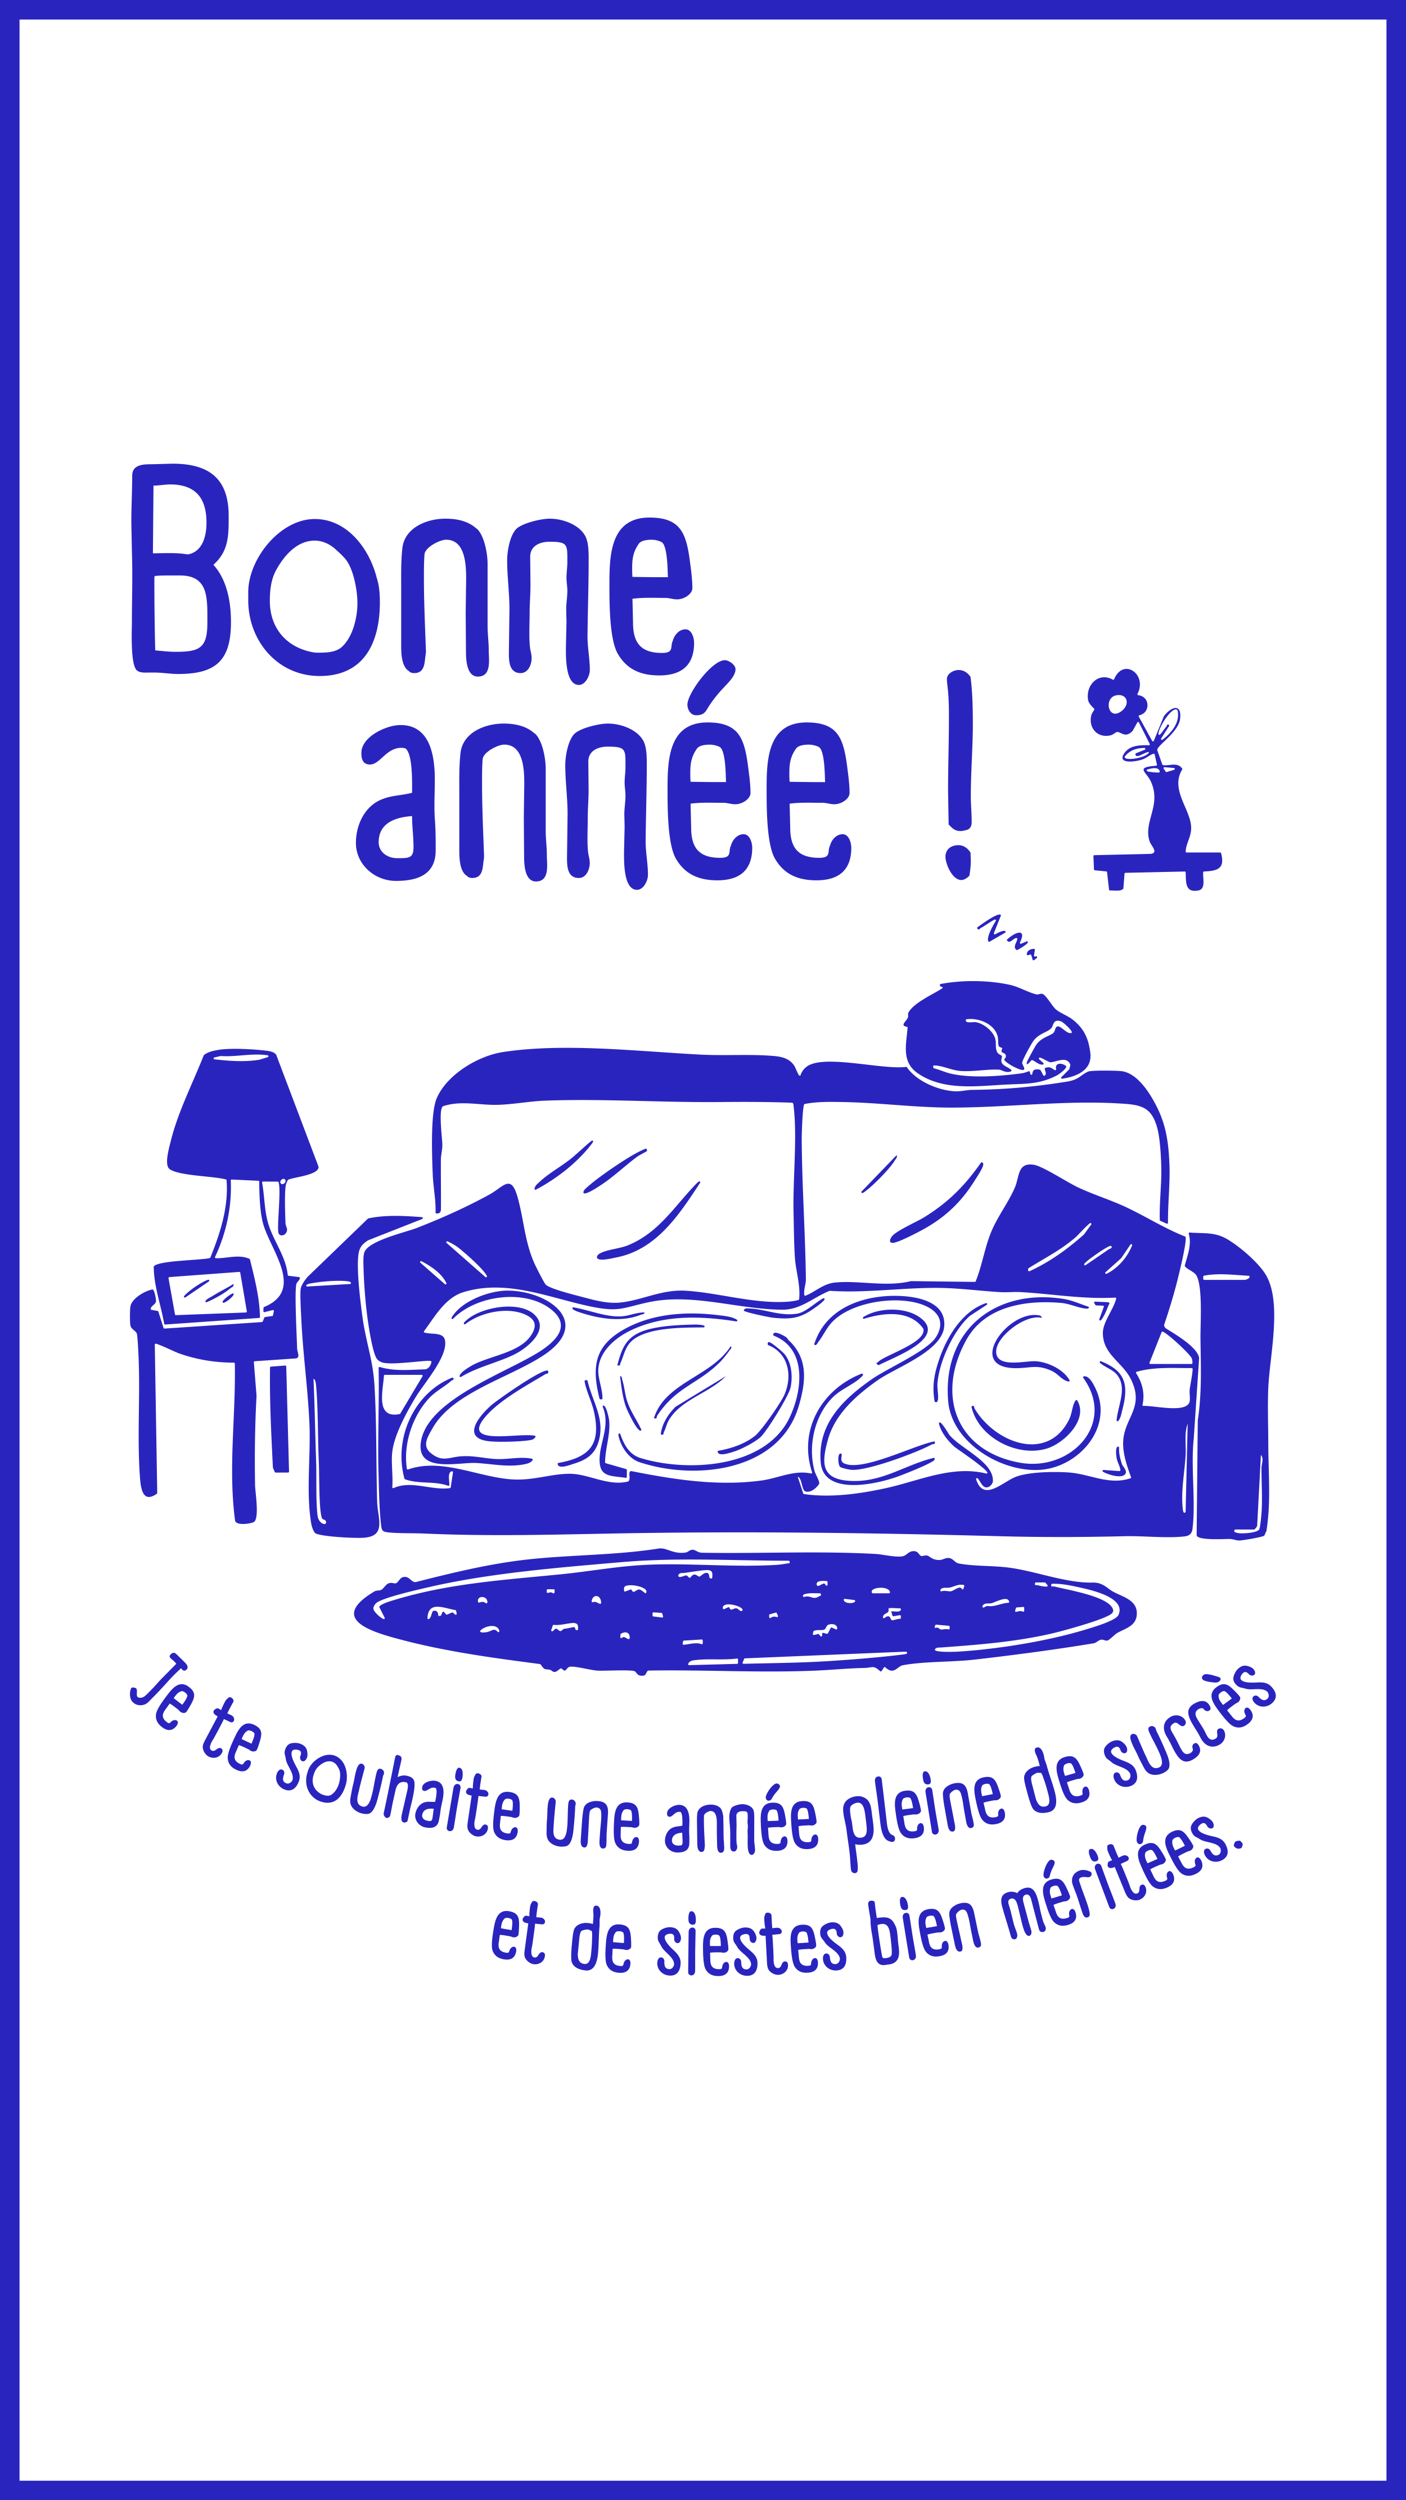
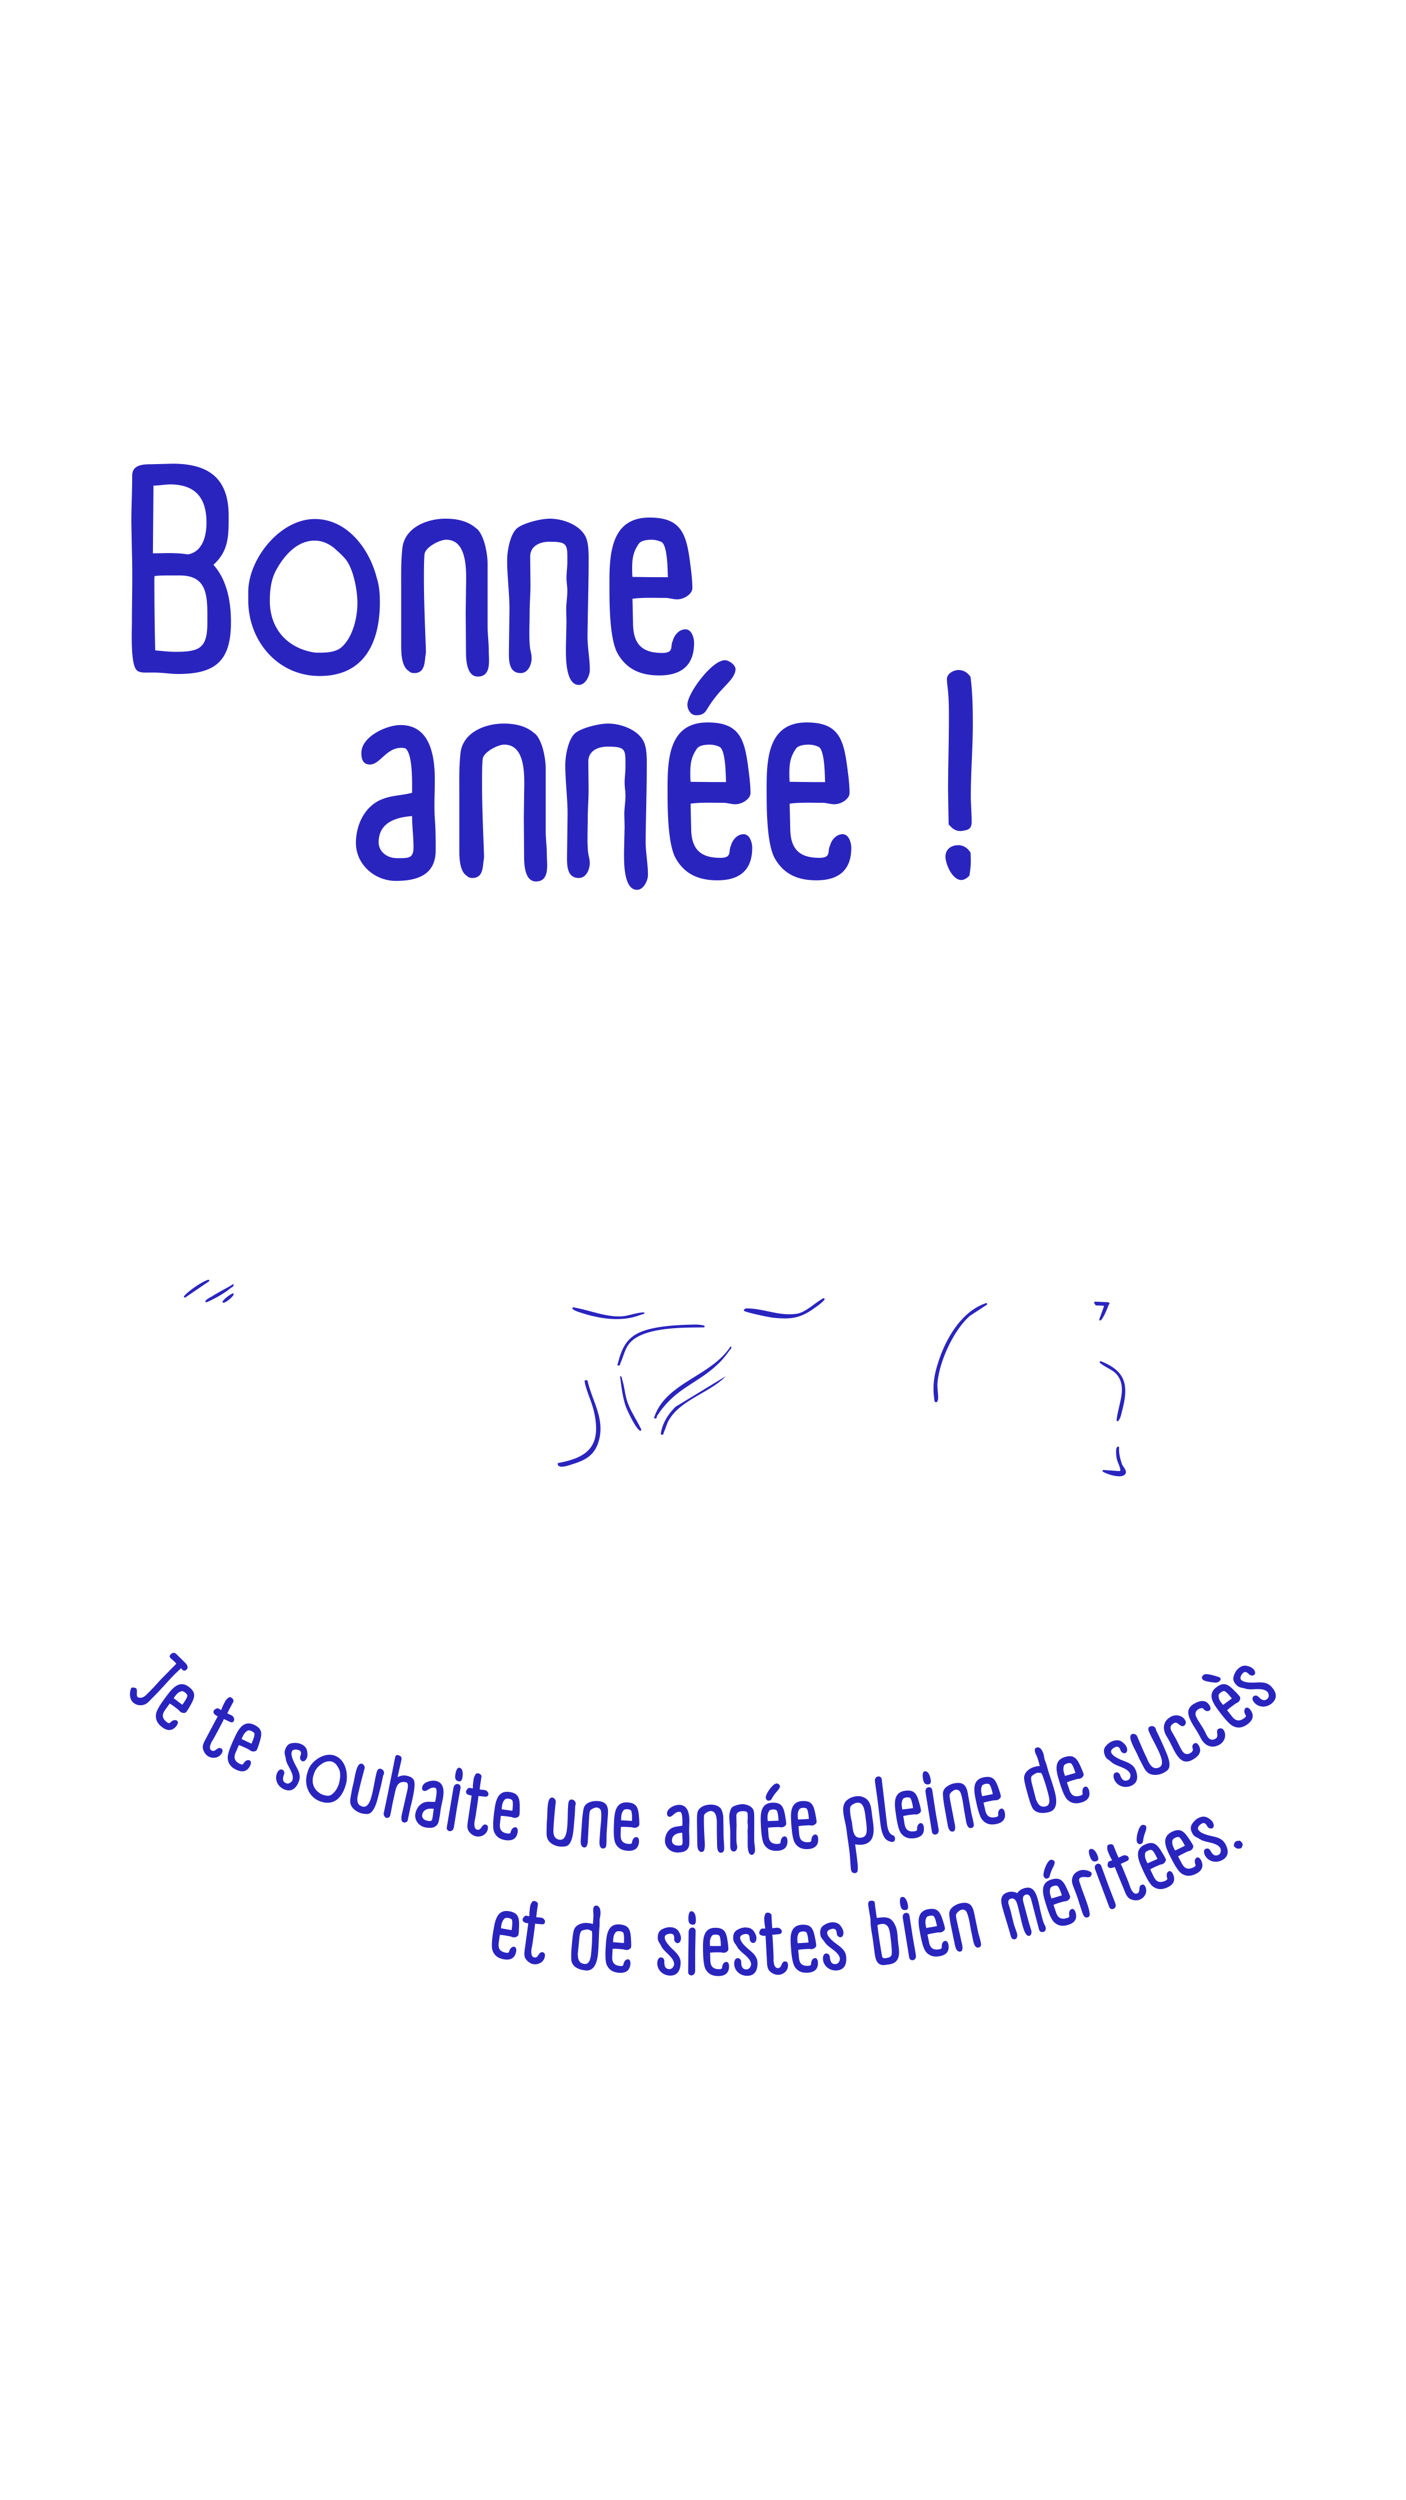
<svg xmlns="http://www.w3.org/2000/svg" id="Calque_1" version="1.1" viewBox="0 0 1080 1920">
  <defs>
    <style>.st0{fill:#2a24bf}</style>
  </defs>
-   <path d="M613.71 825.71c.35.54 1.14.4 1.31-.22.77-2.86 3.3-5.71 5.7-7.11 14.47-8.43 56.97 3.22 75.26.92.26-.03.52.08.67.3 7.44 10.71 23.73 17.62 36.45 18.4 5.18.32 9.08-1.01 13.49-1.06 26.09-.29 47.64-2.3 72.87-6.32 9.47-1.51 10.29-4.94 16.27-7.69 2.47-1.14 22.58-.87 26.3-.29 12.1 1.91 21.58 17.31 26.67 27.5 7.15 14.29 8.9 27.7 9.57 43.57.63 15.15-1.22 30.18-1.1 45.29 0 .52-.53.88-1.01.66l-4.85-2.14a.74.74 0 0 1-.44-.65c-.4-13.75 1.5-27.33 1.14-41.08-.21-8.31-.93-21.4-3.01-29.29-4.55-17.3-13.4-18.21-29.81-19.16-42.74-2.48-86.54 3.3-129.29 3.21-27.23-.05-55.02-3.8-82.21-4.26-9.85-.17-19.84-.43-29.5 1.48-.24.05-.44.2-.53.42-1.28 3.09-1.86 23.44-1.84 26.84.23 35.58 2.74 71.77 3.21 107.31.05 3.66-1.77 7.96-1.24 12.04.06.48.55.78.99.6 7.98-3.23 13.47-9.15 22.62-10.08 17.93-1.82 39.6 3.59 58.21-1.08.06-.01.12-.02.17-.02l48.99.6c.3 0 .57-.18.69-.45 4.92-12.13 6.8-25.38 11.77-37.59 4.93-12.13 13.48-23.02 18.44-34.7 3.48-8.19 1.83-19.32 14.64-17.16 6.76 1.14 25.6 13.49 33.73 17.31 11.73 5.51 24.55 9.47 36.19 14.86 15.45 7.15 30.1 16.62 46.03 22.85.21.08.37.25.43.46 1 3.89-4.76 27.01-5.88 31.59-2.97 12.16-6.66 24.07-10.64 35.92-.06.18-.05.38.04.55l.78 1.57c.06.12.14.22.26.29 7.09 4.47 24.42 14.43 25.84 22.79.01.06.01.13 0 .19l-4.16 62.31c-2.32 21.26 1.68 48.39-.94 68.86-.44 3.47-2.23 5.28-5.73 5.73-13.12 1.69-31.95-.43-45.94-.1-33.56.8-63.15.9-96.81 0-100.05-2.67-199.92-3.95-300.07-2-48.07.94-93.59 2.1-141.73-.05-8.33-.37-20.7 0-28.19-.98-3.39-.45-4.25-1.24-4.69-4.69-1.53-12-1.74-28.35-2.08-40.64-.75-26.9.61-53.94.07-80.85 0-.49.46-.84.92-.7 11.71 3.41 22.85 2.09 34.9 1.78.05 0 .1 0 .14-.01 2.46-.46 4.28-3.18 4.59-5.66a.695.695 0 0 0-.61-.77c-4.98-.77-33.67 4.18-38.66.46-1.53-.71-2.41-1.58-3.18-3.07-2.84-5.43-5.37-21.42-6.32-28.06-1.75-12.21-2.95-27.09-3.32-39.4-.11-3.64-.49-9.87.51-13.12 2.8-9.14 31.71-15.56 40.42-18.96 19.01-7.43 37.79-15.8 55.66-25.6 10.74-5.89 16.42-15.94 21.45 1.12 4.94 16.73 5.44 33.66 12.77 50.79 1.26 2.94 7.4 15.09 8.98 17.07 2.41 3.01 20.51 7.63 25.47 8.91 10.25 2.65 21.3 6.12 31.93 5 16.99-1.8 31.76-10.19 50.28-9.07 25.22 1.52 53.26 10.44 79.23 8.36 1.36-.11 7.7-.9 7.84-1.69 1.22-10.87-2.54-21.7-3.23-32.18-.74-11.16-.77-23.23-1.04-34.38-.62-25 2.94-57.7.09-81.36-.13-1.04.02-2.23-.83-2.99a.65.65 0 0 0-.44-.16c-18.15-.63-36.4-.69-54.57-.5-44.92.48-91.08-2.73-135.44-1.04-12.04.46-25.48 3.09-37.42 3.21-13.48.13-27.16-3.4-40.47.99-3.96 1.56-.66 25.22-.68 29.66-.02 4.17-1.11 7.93-1.13 11.47-.09 12.86.16 25.73.04 38.59-.42 2.32-1.43 2.81-3.46 2.67a.717.717 0 0 1-.67-.74c.32-9.58-1.79-19.53-2.16-28.97-.55-13.89-1.89-47.02 2.98-58.57 7.71-18.28 31.79-32.71 50.84-35.64 47.45-7.3 104.94-.4 152.99 2 17.73.89 37.85-.53 55.25 1.02 6.27.56 11.88 1.94 15.58 7.35.65.95 2.37 5.46 3.64 7.41Zm224.48 114.65c.5-.68-.38-1.53-1.04-.99-3.64 2.97-9.61 9.65-10.81 10.68-11.44 9.83-22.69 15.42-35.18 23.15-1.59.98-1.53 1.02-1.38 2.39.05.49.57.8 1.02.59 15.46-7 29.12-16.93 41.76-28.13.04-.04.08-.08.11-.12l5.51-7.57Zm-465.35 40.3c.59.52 1.48-.15 1.13-.86-2.84-5.86-20.18-20.59-22.82-22.4-2.26-1.55-4.76-2.94-7.32-4.12-.75-.35-1.4.66-.78 1.21l29.78 26.18Zm495.47-24.9-7.01 10.36s-.07.09-.12.13l-11.99 10.72c-.63.56.05 1.55.81 1.19 8.65-4.2 15.99-12.67 19.59-21.73.32-.8-.79-1.38-1.28-.67m-14.89 1.05c-1.28-1.1-16.94 10.12-18.76 11.96-.64.64-1.36 1.14-1.78 1.81-.41.65.4 1.39 1.04.95 5.85-3.99 11.74-7.98 17.55-12.03.59-.41 3.75-1.16 1.95-2.7Zm-510.56 28.48c-3.48-7.31-11.57-12.87-19.09-16.77-.76-.39-1.45.62-.81 1.19l18.76 16.42c.58.51 1.47-.14 1.14-.84m514.51 12.05c.12-.47-.26-.91-.75-.88-24.33 1.37-48.33-2.82-72.5-4.22-5.19-.3-10.48.33-15.66.03-14.78-.85-29.96-2.88-44.72-3.21-28.29-.63-57.65 4.13-86.29 2.2-.11 0-.22 0-.32.05-12.6 5.07-21.92 14.56-36.39 14.44-34.2-.28-68.84-12.95-102.62-5.72-19.58 4.19-22.38 7.78-43.97 3.35-31.84-6.52-64.62-21.4-98.18-11.1-14.08 4.32-21.94 18.82-30.22 29.92-.3.4-.12.97.35 1.12 5.21 1.64 14.46-.61 15.71 5.92 2.4 12.5-16.11 32.96-22.68 43.94-6.82 11.4-16.69 29.36-17.9 42.53-.79 8.51.76 17.65.1 26.32-.04.55.51.95 1 .72 13.5-6.2 29.1 1.95 43.26.02.32-.04.57-.3.62-.62l1.75-11.5c.08-.51-.39-.93-.89-.82-3.55.83-1.79 7.76-1.88 10.45-.02.49-.5.82-.97.66-10.84-3.82-22.65-1.11-33.1-4.98a.77.77 0 0 1-.46-.5c-8.42-30.69 7.13-65.78 36.9-77.61 2.23 1.69-.09 1.79-.79 2.4-5.09 4.5-12.22 8.19-16.93 13.22-12.99 13.84-20.23 35.57-17.3 54.39.07.45.53.71.96.56 25.55-8.93 52.93 5.56 78.9 7.57 17.2 1.33 30.83-4.42 45.84-4.23 13.98.18 29.25 9.72 44.17 5.92.11-.03.22-.07.3-.15 2.26-1.89-1.03-8.02 2.41-7.81 32.77 6.51 66.44 11.75 99.87 7.19 12.66-1.73 25.04-8.23 37.96-5.38.55.12 1-.42.83-.95-10.65-32.34 7.33-63.69 38.06-75.7.26-.1.58-.05.77.15.94.96-.7 2.12-1.44 2.82-5.51 5.26-15.26 8.97-21.39 15.07-14.22 14.14-19.35 37.68-14.04 56.85.72 2.58 3.85 7.51 3.56 9.51-.01.1-.06.19-.11.28-2.07 3.19-6.57 7.08-10.57 5.71-2.96-1.01-2.33-9.91-5.87-11.35l4.22 12.91c.09.26.31.46.59.5 20.59 2.95 42.7-.14 62.91-4.54 25.27-5.5 50.73-17.73 77.06-11.23.64.16 1.16-.56.77-1.1-3.34-4.63-23.64-18.1-25.2-19.49-4.92-4.37-10.4-11.18-11.84-17.81-.14-.63.61-1.12 1.13-.73 2.33 1.73 6.32 8.82 7.05 9.69 8.9 10.58 34.12 20.65 33.23 35.53-.09 1.42-1.91 3.61-3.08 4.12-4.64 2.03-5.95-3.51-8.55-6.45-.52-.58-1.46-.02-1.22.72 5.58 17.58 20.28 2.03 30.36-1.9s30.19-4.22 41.44-3.33c15.65 1.24 30.68 9.89 46.72 4.39.38-.13.59-.56.44-.94-3.1-8.28-6.37-18.04-6.04-26.93.69-18.88 16.9-26.43 5.8-48.44-6.54-12.98-21.16-18.67-21.4-34.93-.13-8.72 7.99-17.93 10.23-26.61Zm57.88 50.11c.39 0 .71-.3.72-.69.03-1.2-.09-2.37-.5-3.54-1.08-3.07-17.81-18.68-22.26-20.61-.37-.16-.79.04-.94.41l-9.29 23.43c-.19.47.16.99.67.99h31.59Zm.12 3.12c-14.19.11-28.48-1.07-42.25 2.86-.47.13-.66.69-.4 1.1 4.76 7.33 6.8 15.53 4.89 24.24-.1.47.26.91.75.88 8.31-.4 33.66 6.03 35.47-3.57.53-2.83-.33-6.34.03-9.34.26-2.15 2.35-12.61 2.23-15.48a.72.72 0 0 0-.73-.68Zm-591.46 5.21h-28.27c-.38 0-.69.29-.72.67-.78 11.89-6.59 33.17 12.05 29.44.2-.04.38-.17.49-.35l17.06-28.67a.72.72 0 0 0-.62-1.09Zm586.81 105.23 1.57-67.73c-2.8 7.82-1.06 16.34-1.57 24.48-.85 13.56-3.82 28.06-2.08 41.71.19 1.52.79 3.23 2.08 1.54M857.97 1254.14c-1.58.93-5.76 5.32-7.36 5.69-1.45.34-3.12-.9-4.78-.68-1.86.24-3.77 2.45-5.69 2.77-29.31 4.85-61.62 9.12-91.56 12.54-17.19 1.96-39.08 1.31-55.07 4.32-4.3.81-6.83 7.85-13.46 1.61-.32-.3-.84-.23-1.09.14l-1.78 2.69a.73.73 0 0 1-1.09.14c-5.37-4.89-5.89-2.64-11.79-2.51-13.25.27-26.42 1.61-39.54 2.13-41.99 1.67-83.96-.81-126.15-.12-2.27-.22-1.92 3.47-4.07 3.84-4.92.86-5.41-2.29-6.82-3.21-2.35-1.53-23.53-.25-28.65-.57-5.89-.37-15.77-3.33-20.93-3.04-2.28.13-3.05 2.76-4.22 2.96s-2.25-1.64-3-1.67c-.95-.04-2.92 2.9-5.21 2.76-1.26-.08-2.15-1.4-3.32-1.67-3.92-.88-3.68.83-7.1-4.08a.75.75 0 0 0-.5-.31c-35.86-4.69-71.96-9.52-106.94-18.78-22.03-5.83-56.22-15.62-20.12-37.06 1.38-.82 3.52-.4 5.11-1.14 1.77-.82 3.24-4.01 5.55-4.95 2.66-1.09 4.36.45 5.93-.19s2.85-3.92 4.93-4.54c5.15-1.53 6.29 3.84 9.92 3.73q.09 0 .18-.03c28.42-7.21 57.33-14.27 86.58-17.42 33.15-3.57 67.33-3.15 99.98-8.34 6.07-.97 11.17 4.56 20.81 3.07 1.8-.28 3.04-2.14 5.26-2.15s3.91 2.25 7.27 2.31c44.41.79 88.73-1.51 133.38.94 5.58.31 16.65 3.06 21.42 1.6 2.57-.79 4.09-3.82 7.79-3.78 3.75.04 4.05 3.09 5.65 3.69 1.11.42 2.91-.66 4.49-.32 1.78.37 3.23 2.16 5.56 2.86 6.24 1.89 7.51-1.29 11.26-.95 3.38.31 4.61 3.58 7.43 4.15 11.53 2.34 26.76 1.58 39.39 3.33 21 2.92 43.38 11.86 63.68 11.41 8.03-.18 10.85 4.32 15.83 7.02 7.66 4.16 19.32 6.58 18.01 18.27-.94 8.39-9.13 9.98-15.17 13.54m-251.43-54.94a.73.73 0 0 0-.72-.67c-42.74-.03-85.4-2.64-128 1.04-48.08 4.15-101.72 8.41-148.49 19.26-7.4 1.72-36.68 8.25-40.64 12.49-.93.99-1.98 2.64-1.85 4.03-.1 1.86 5 6.86 7.72 7.95.63.25 1.23-.39.93-.99l-4.05-8.01c-.13-.26-.11-.57.08-.78 1.87-2.21 10.14-4.5 12.82-5.3 41.74-12.45 83.65-15.01 126.58-19.29 21.82-2.17 43.73-6.27 65.66-7.27 32.82-1.5 67.49 2.07 100.05.03 2.38-.15 5.91-.68 8.29-1.12 1.54-.29 1.77.51 1.62-1.37m-60.06 12.98c.35-.03.61-.35.63-.7.1-2.73.59-5.08-2.63-5.69-2.69-.51-14.9 1.58-18.76 2.09-1.77.23-3.41-.38-4.66 1.6-.23 3.51 4.82-.11 6.49.39.1.03.18.09.25.17l1.48 1.43c.32.31.83.26 1.09-.1 3.3-4.57 5.13-.72 6.85-.67 1 .03 3.58-3.56 6.14-2.76 2.24.7.55 4.49 3.13 4.24Zm89.19 2.67c0-.39-.3-.71-.69-.72-2.51-.11-8.1-.58-7.65 2.61s4.55-1.45 6.11-.6c.09.05.16.13.22.22l.68 1.01c.4.59 1.32.31 1.32-.4v-2.13Zm168.88 2.34-1.45-1.73a.74.74 0 0 0-.55-.26h-6.83c-.37 0-.68.28-.72.65-.22 2.13.86 1.12 2.5 1.57 2.14.59 4.3.97 6.51.96.61 0 .95-.72.55-1.19Zm49.61 21.66c-3.93 4.47-38.67 13.83-46.39 15.61-27.83 6.42-56.78 8.65-85.16 10.7-1.7.12-3.1-.21-4.28 1.15-.31.36-.22.9.19 1.13 2.77 1.54 15.49 1.02 17.67.88 30.63-1.94 69.19-8.15 98.47-17.18 5.06-1.56 22.47-6.57 24.47-10.95 6.09-13.39-21.12-19.21-29.86-21.15-6.9-1.53-13.97-3.04-21.07-2.81a.73.73 0 0 0-.7.65c-.23 2.32 1.03 1.06 2.62 1.47 10.09 2.61 39.26 7.24 44.25 16.32.88 1.61 1.12 2.69-.2 4.19Zm-358.12-15.32c3.84-4.99-15.26-8.35-16.53-4.56-.25.74-.17 1.65-.13 2.52.02.49.52.81.98.64l3.97-1.5c.36-.14.77.05.92.4 1.45 3.43 3.36-.65 5.95-.41 1.5.13 4.57 3.28 4.85 2.92Zm244.63-5.5c.13-.42-.15-.85-.58-.93-4.1-.74-7 1.23-10.37 2.02-2.43.57-6.47-.67-7.39 1.96-.19.55.33 1.11.89.93 2.59-.82 5.5.27 7.39-.07 2.26-.41 6.58-4.58 8.15-1.84.32.56 1.14.49 1.33-.13zm-57.08 4.73c-.63-5.39-16.11-3.94-13.79.37.13.24.38.4.65.4h12.42c.41 0 .77-.35.72-.77m-258.24-2.28-4.63-.07c-.4 0-.73.32-.73.73v1.41c0 .49.48.83.94.69 1.53-.47 2.67-.7 3.81.22.43.35 1.09.05 1.15-.51l.17-1.67a.73.73 0 0 0-.71-.8m205.22 3.67c-.05-.36-.37-.61-.73-.61-3.35.05-6.75-.35-10.08.27-1.52.28-2.91.4-2.97 1.84-.02.49.49.83.95.68 4.99-1.64 6.62 2.7 11.37-.47.89-.59 1.71-.02 1.45-1.71Zm-168.85 6.77c.1-6.33-6.42-7.19-7.25-1.32-.07.53.46.94.96.76 2.34-.8 3.24.53 5.33 1.25.46.16.95-.2.96-.69m-87.36-.37c.29-5.45-8.22-5.5-7.18-.47.09.41.52.67.92.55 2.24-.67 3.38-.78 5.12.49.46.34 1.11 0 1.14-.56Zm282.14-1.8-7.55-.95a.726.726 0 0 0-.81.83c.62 3.66 10.86 2.72 8.36.12m117.97 2.08c.45-.02.79-.43.69-.86-1.11-4.81-9.88.1-13.45 1.16-1.99.58-6.06-.66-7.05 2.39-.2.61.41 1.17.99.9l2.37-1.12c.13-.06.28-.08.43-.05 5.35.99 10.51-2.13 16.02-2.41Zm-204.27 6.04c2.25-3.08-15.67-8.16-14.95-1.75.05.47.58.74 1.01.54l3.11-1.42c.38-.18.83.02.98.42 1.09 2.89 2.78.33 5.06.4 1.86.06 2.46 2.26 4.35 2.05.17-.02.34-.1.44-.24m-219.4 2.3-.45-2.2a.71.71 0 0 0-.59-.56c-8.99-1.46-20.7-7.43-21.43 6.18-.02.46.4.85.84.75 2.3-.52 2.24-6.03 3.83-6.32 2.66-.48 3.48 1.18 3.62 3.3.03.46.47.79.92.66l.9-.26c.21-.06.38-.21.47-.41l.94-2.21a.72.72 0 0 1 1.2-.2l1.6 1.8c.21.23.54.31.83.18l3.69-1.59c.25-.11.55-.06.75.11l1.69 1.44c.52.45 1.32-.02 1.18-.69Zm435.16-5.16-4.99.39c-.3.02-.56.24-.64.53l-.54 1.96c-.15.54.35 1.04.89.89 1.8-.5 3.3-.91 5.09-.17.46.19.97-.18.97-.68v-2.2c0-.42-.35-.76-.77-.72Zm-93.96 1.85a.728.728 0 0 0-.75-.8c-2.43.12-7.89-.6-8.6.08-.31.29.14 2.02-.37 2.62-1.17 1.39-3.9 1.58-4.04 4.1-.04.63.68 1 1.18.62 4.73-3.61 4.2 1.37 5.8 1.75 1.06.25 3.92-1.18 5.93-1.07.43.02.8-.28.8-.71v-1.4c0-.45-.41-.78-.85-.71l-4.77.8a.72.72 0 0 1-.81-.51l-.88-3.03c-.03-.89 7.11 1.36 7.38-1.74Zm-182.7 5.37-.59-2.13a.715.715 0 0 0-.65-.53l-6.04-.41c-.42-.03-.77.3-.77.72v1.71c0 .36.27.67.63.72l6.63.83c.51.06.92-.41.79-.91m88.25-.4-.85-2.04a.725.725 0 0 0-.87-.42l-4.48 1.29a.72.72 0 0 0-.52.71l.02 1.48c0 .58.67.91 1.14.58 1.63-1.15 2.79-1.18 4.68-.63.58.17 1.11-.41.87-.97Zm-153.6 10.82c.17-2.66.39-4.82-2.63-5.26-3.29-.48-11.3 2.13-15.91 1.36-.34-.06-.68.16-.79.49l-1.19 3.52c-.2.58.38 1.14.95.91 1.06-.43 1.67-1.8 2.56-1.92 1.48-.21 2.33 2.02 3.78 1.78.78-.13 1.7-1.58 2.6-1.71 3.15-.46 4.11-.69 7-1.29 2.4-.5.54 3.15 3.63 2.11Zm198.12-.39c.48.22 1.01-.15 1.02-.68.04-3.25-3.81-3.97-6.75-2.93-1.69.6-1.76 3.29-3.45 3.84-2.09.69-5.36-.2-7.76.95-.2.1-.34.3-.38.52l-.33 1.75c-.1.52.38.96.89.83l3-.75c.27-.07.55.02.73.23l1.2 1.4c.44.51 1.27.2 1.27-.47v-1.3c0-.47.45-.81.91-.7l2.7.68c.32.08.66-.07.82-.37l2.14-4.08c.18-.34.59-.48.94-.32l3.08 1.38Zm86.71-2.78-9.62-.86a.71.71 0 0 0-.73.44l-.44 1.07c-.25.6.37 1.2.97.93 1.79-.8 2.39 1.09 3.89 1.25 1.67.18 3.66-.67 5.68-.04.45.14.91-.22.91-.69v-1.37c0-.38-.28-.69-.65-.72Zm-346.5 4.66c.47.53 1.37.13 1.26-.57-.97-6.03-11-4.28-14.58-.37-1.03 2.15 4.51 1.24 4.87 1.17 4.02-.75 5.53-3.57 8.46-.23Zm101.38 4.93c.39-4.34-2.93-5.67-6.63-3.55-.2.12-.33.33-.36.56l-.22 2.06c-.07.63.64 1.02 1.15.65 2.12-1.51 2.63.05 5.09.91.44.15.92-.16.96-.63Zm55.38.93-13.69.86c-.33.02-.6.26-.66.59l-.33 1.75c-.09.46.29.89.75.86 4.42-.37 9.82-2.09 13.67-.47.49.2 1.02-.13 1.02-.65v-2.2c0-.42-.34-.75-.76-.72Zm157.05 9.33-123.85 5.15c-.28.01-.53.19-.64.44l-1.14 2.75c-.2.48.16 1.01.68 1 21.65-.55 43.42-.69 65.03-2.06 18.84-1.19 39.67-2.86 58.37-5.21 1.42-.18 3.31-.73 1.55-2.07m-129.19 6.03c0-.44-.38-.76-.81-.71-10.05 1.3-21.1.01-30.84 1.06-2.96.32-5.56.44-6.59 2.98-.2.49.15 1.03.68 1.02l36.86-.99c.39-.01.7-.33.7-.72v-2.63ZM221.46 905.92c-.14.06-.25.16-.33.29-.79 1.32-1.38 2.7-1.65 4.24-1.02 5.98-.44 22.21-.17 29 .09 2.38 2.29 4.36.48 7.24-1.34 2.13-4.25 2.8-5.62.79-1.97-2.89 1.98-32.77-.16-39.57a.73.73 0 0 0-.69-.51l-11.27-.06c-.45 0-.79.41-.71.85 1.83 9.98 1.69 20.21 4.32 30.09 3.7 13.86 13.89 26.01 15.37 40.78.03.33.29.6.62.64l8.07 1c.39.05.69.4.64.79-.23 1.79-2.14 2.79-2.66 4.43-1.61 5.16.31 41.12.53 49.59.07 2.63 2.46 6.67-.63 7.62l-31.93 2.2c-.4.03-.7.38-.67.78l2.06 25.74v.09c-1.26 22.86-1.54 45.88-1.12 68.81.09 5.01 3.51 25.53-.99 28.09-2.03 1.16-13.67 3.14-14.39-1.25-5.36-40.06.62-80.27-.19-120.47 0-.39-.33-.71-.72-.71-14.47.02-28.94-2.37-42.55-7.27-2.45-.88-13.92-6.47-17.31-7.27a.72.72 0 0 0-.89.72l1.88 113.89c0 .24-.11.47-.31.61-11.23 7.9-12.42-4.91-13.04-13.69-2.16-30.74.41-61.95-1.06-92.71-.15-3.22-.67-14.53-1.25-16.47-.71-2.39-4.36-3.29-4.97-6.49-.45-2.39-.42-12.08.03-14.51 1.13-6.15 10.87-11.83 16.76-12.98.22-.04.45 0 .61.16 1.31 1.26 2.36 7.33 2.29 8.69-.14 2.68-3.79 3.47-4.07 6.02-.04.37.23.7.6.77l4.72.84c.26.05.48.24.56.49l3.96 12.54c.1.32.4.53.74.5l74.82-5a.74.74 0 0 0 .62-.44l1.26-2.99c.1-.23.31-.4.56-.44l5.49-.78c.3-.04.54-.27.61-.57l.64-3.13c.11-.52-.37-.97-.88-.85l-6.27 1.56a.723.723 0 0 1-.9-.73l.11-2.57c.01-.28.19-.53.45-.63 32.27-13.32 3.48-45.13-1.17-65.6-2.19-9.64-2.45-20.71-2.56-30.62 0-.38-.31-.69-.69-.71l-20.42-.97a.72.72 0 0 0-.75.75c.9 20.25-3.48 40.44-12.06 58.66-.22.47.1 1.02.62 1.03 8.56.23 17.6-3.22 25.77.47.2.09.35.28.41.49 3.58 14.49 7.38 29.21 7.69 44.17 0 .39-.29.71-.68.74l-72.14 5.04a.72.72 0 0 1-.76-.59c-2.57-14.54-7.87-28.84-8.04-43.67 0-.15.03-.31.13-.43 3.47-4.49 35.56-4.59 42.9-6.33.23-.05.4-.22.49-.43 7.6-18.83 14.03-38.65 12.44-59.31a.715.715 0 0 0-.53-.65c-10.12-2.69-35.53-2.67-43.11-7.84-4.46-3.04-.51-16.28.66-21.13 5.38-22.35 16.93-44.74 25.35-66.13.04-.1.09-.18.17-.26 3.2-3.18 11.51-4.36 15.93-4.68 9.12-.66 22.12.02 31.29 1.09 2.78.33 6.46.77 8.25 3.04.05.06.09.14.12.21l32.51 85.89c.04.1.06.21.05.31-.33 6.2-18.41 7.58-23.26 9.68Zm-15.85-95.52c-11.95-1.85-23.99 1.38-36.08.55-.07 0-.14 0-.2.02l-4.7 1.09c-.79.18-.72 1.33.08 1.42 11.52 1.29 23.05 2.18 34.58.3.04 0 .07-.01.11-.03l6.3-1.95c.73-.23.66-1.29-.1-1.41Zm13.29 95.35c-1.65-1.65-4.77 1.46-3.12 3.12s4.77-1.46 3.12-3.12m-35.12 70.98-53.68 3.98c-.43.03-.73.43-.66.85l4.96 27.77c.06.35.38.61.74.6l53.77-2.04c.44-.02.76-.41.69-.84l-5.05-29.71a.716.716 0 0 0-.77-.6Z" class="st0" />
-   <path d="M913.13 947.42c-.14-.49.24-.97.76-.93 10.23.86 18.76-.52 28.01 4.67 9.67 5.42 24.87 18.4 30.47 27.87 12.58 21.28 2.94 62.11 1.86 86.61-.63 14.45-.03 29.44 0 43.76.05 22.43 2.12 43.81-1.43 66.17-.01.07-.03.13-.06.2l-1.52 3.29a.7.7 0 0 1-.31.33c-2.23 1.19-16.57 3.59-19.04 3.6-2.45 0-4.74-1.15-7.25-1.17-4.4-.03-23.57 1.22-25.37-2.54a.7.7 0 0 1-.06-.32l.86-88.26v-.1c3.23-20.82 2.35-41.62 2.08-62.38-.15-11.12 1.91-40.33-3.2-48.89-1.67-2.79-8.22-5.2-8.84-7.19-.04-.12-.02-.25 0-.37 2.15-8.1 5.43-15.87 3.02-24.35Zm11.14 34.71c0 .4.32.72.72.72h31.05c.59 0 3.77-.77 3.79-2.44 0-.38-.31-.69-.69-.71-11.38-.58-23.01-2.26-34.29-.07-.34.07-.59.37-.59.72v1.78Zm38.92 192.43h-14.32c-.37 0-.68.28-.72.64-.15 1.38.05 1.14 1.37 1.71 3.01 1.3 16.59.35 17.81-2.59.77-1.85 1.62-11.05 1.78-13.79.63-10.77-.17-22.51-.09-33.43.02-3.22 2-6.69-.47-9.87l-2.87 54.32c0 .08-.02.15-.04.22-.33.87-1.45 2.38-2.16 2.72-.09.04-.18.05-.28.05ZM324.33 936.09l-41.48 16.32s-.09.04-.14.07c-4.61 2.99-6.74 5.61-7.42 11.22-1.46 11.93 1.45 35.16 3.14 47.67 2.57 18.99 8.03 32.79 9.2 52.27 1.78 29.73 1.22 59.8 2.08 89.6.37 12.56 7.25 26.15-9.82 27.6-6.62.56-31.78-.69-37.24-3.2-1.73-.8-3.16-5.32-3.5-7.19-4.18-23.4-.43-52.45-1.45-76.69-1.14-27.03-5.05-54.18-6.28-81.24-.21-4.69-1.14-19.74-.38-23.19.64-2.92 3.5-6.87 5.54-9.11.01-.01.02-.03.04-.04l45.96-44.35c.1-.1.23-.16.36-.19 13.5-2.84 27.49-2 41.18-.97.77.06.92 1.11.21 1.39Zm-55.42 49.93c.6-.04.91-.75.51-1.2-.71-.79-1.92-.84-3.07-.97-7.09-.8-19.51.24-26.66 1.54-1.22.22-3.01.44-4.15 1.26-.58.42-.23 1.34.48 1.3l32.89-1.94Zm-19.02 181.46c-.25-.4-2.24-.5-2.7-1.9-2.32-7.03-1.85-33.09-2.28-42.55-.87-19.14-.46-39.38-2.05-58.38-.11-1.26-.39-5.57-2.06-5.74.99 21.06 1.28 42.05 2.03 63.07.45 12.54-.32 30.06 1.07 41.65.94 7.84 8.77 8.33 6 3.84ZM815.33 827.14l5.91-5.91c.09-.09.16-.21.19-.34l.73-2.94c.04-.15.03-.31-.03-.46-2.79-6.96-11.39-1.66-15.08-1.77-1.82-.05-5.17-2.68-8.11-3.54-.74-.22-1.27.71-.7 1.23l3.15 2.87c.46.41.22 1.2-.39 1.26-3.41.32-6.64-3.44-8.51-3.52-.25-.01-4.75 6.04-3.68 1.59.24-1.01 6.35-12.23 7.31-13.53 4.33-5.83 10.61-6.41 13.27-9.13.98-1 1.05-3.67 2.33-4.5 2.64-1.73 7.16 5.4 10.93 4.9.47-.06.77-.53.61-.97-.85-2.27-6.88-7.64-8.34-8.1-6.36-2-5.39 3.32-7.61 5.54-2.78 2.78-8.97 3.76-13.24 9.16-1.7 2.15-9.12 15.5-8.89 17.3.21 1.57 1.61 2.97 1.59 4.67 0 .27-.19.54-.45.62-2.89.88-13.67-5.35-14.77-7.5-.55-1.09 1.76-1.79.96-3.87-.62-1.63-2.56-1.66-3.01-2.4-.69-1.14.59-2.55.35-2.96s-2.25-.39-2.76-1.85c-.63-1.79-.09-4.85-.85-7.51-2.66-9.38-14.67-14.05-23.77-12.76-.34.05-.61.34-.62.69-.07 2.8 5.35 1.15 7.8 1.57 6.1 1.04 13.53 7.05 14.96 13.17.72 3.07-.3 7.01 1.47 9.98.99 1.67 3.06 2.06 3.47 2.75.52.89-1.06 2.97-.06 5.23 1.07 2.41 5.27 3.52 7.22 5.46.37.37.25 1.02-.25 1.2-3.88 1.44-6.84-1.18-8.95-1.33-8.63-.58-20.51 1.8-30.25.93-6.13-.55-13.19-3.88-18.78-4.16-1.86-.09-1.69.13-1.58 1.55.02.31.25.57.55.64 4.27 1.03 8.3 2.96 12.58 3.99 15.99 3.82 38.45 2.03 54.87-.19 1.79-.24 3.54-.9 5.23-1.54.4-.15.85.08.96.5l.42 1.65c.19.77 1.3.7 1.42-.08.39-2.75 1.25-4.15 5.83-3.3.21.04.41.18.51.37l2.17 3.98c.24.44.83.5 1.17.14 1.42-1.46.31-3.11-.13-4.96a.72.72 0 0 1 .45-.86c3.89-1.37 4.67.32 7.3 1.66.55.28 1.16-.23 1.02-.83-1.05-4.58 3.9-5.14 7.49-2.4.21.16.33.43.28.7-.45 2.11-5.77 5.88-7.38 6.71-13.42 6.82-23.6 6.2-37.91 6.89-22.69 1.09-48.65 5.12-68.6-8.52-12.76-8.72-9.06-21.75-7.98-35.07a.723.723 0 0 0-.6-.77c-5.49-.93-.53-3.92.81-7.03.59-1.35-.38-2.63.72-4.37 4.7-7.44 18.16-13.24 25.09-17.73 2.93-1.9-1.7-.82-1.19-3.15.06-.28.29-.5.58-.55 16.61-3.15 36.17-2.98 52.75.55 7.49 1.6 14.1 5.83 20.74 7.41 1.54.37 3.2-.74 4.52-.41 2.84.7 7.59 9.35 10.22 11.69 3.5 3.11 9.17 5.01 12.92 7.92 8.93 6.9 12.45 14.62 13.8 25.8 1.61 13.24-10.57 18.19-21.59 19.77-.69.1-1.1-.74-.61-1.23ZM937.96 655.2c3.09 11.73-2.46 13.61-13.06 14.03-.37.01-.67.31-.7.68-.35 4.56 2.15 12.77-3.61 13.89-10.31 2-9.57-6.22-9.83-13.85a.73.73 0 0 0-.74-.7l-45.53 1.01c-.37 0-.68.3-.7.67l-.87 11.19a.67.67 0 0 1-.18.43c-2.02 2.17-6.99 1.1-10.09 1.27-.38.02-.7-.26-.74-.64l-1.53-13.37a.73.73 0 0 0-.65-.64l-8.76-.85a.713.713 0 0 1-.65-.69l-.41-10.17c-.02-.4.3-.74.71-.75l43.55-1.02c5.76-1.05.07-6.23-1.03-9.38-5.25-15.05 9.13-27.55 1.04-45.84-3.52-7.97-12.72-11.17 3.85-12.44.44-.03.75-.45.66-.88l-1.74-7.8c-.1-.43-.54-.66-.96-.52-3.01 1.02-5.46 3.36-8.61 4.42-5.52 1.87-20 3.77-13.52-5.17 4.23-5.82 11.95-5.93 18.6-5.78.54.01.9-.56.66-1.05l-8.24-16.43c-.26-.52-1-.53-1.28-.02l-3.44 6.24c-.03.05-.07.11-.11.15-5.52 6.07-9.15.73-11.75.92-1.43.11-3.24 2.03-4.83 2.45-10.07 2.68-17.56-5.24-15.22-15.22.39-1.65 2.45-4.32 2.44-4.63-.02-.77-4.31-3.61-4.91-7.33-1.88-11.58 8.21-21.5 19-15.47.38.21.86.05 1.03-.35 7.18-16.86 25.7-3.64 17.95 11.26-.23.44.06.98.56 1.03 9.23 1.09 9.42 13.47.9 15.41a.72.72 0 0 0-.47 1.05l10.26 18.62c.29.53 1.07.49 1.3-.07l7.71-18.82c.03-.06.06-.12.1-.17 5.26-6.9 13.75-10.25 12.37 2.05-1.15 10.29-16.92 19.91-17.58 23.85-.02.12 0 .23.04.34l3.86 10.98c.09.26.32.45.59.48 5.21.68 10.89-2.56 14.64 2.59.17.23.17.55.02.79-9.35 15.62 6.56 30.49 6.91 44.43.18 7.11-3.86 12.04-4.23 18.52-.02.41.32.76.73.76h25.78c.33 0 .62.23.7.54Zm-80.64-121.22c-9.78 1.97-6.07 20.37 4.49 11.84 6.52-5.26 3.91-13.53-4.49-11.84m46.94 11.1c-3.89-2.66-13.76 12.37-14.45 18.42-.08.66.73 1.09 1.21.62 1.81-1.75 3.17-4.27 4.83-6.07.64-.7.66-3.07 2.37-.82l-6.27 9.82c-.44.68.41 1.46 1.05.97 7.01-5.44 13.62-13.34 11.53-22.5a.73.73 0 0 0-.27-.43Zm-25.21 29.27c-5.82.11-11.23 1.64-14.99 6.59-.15.2-.21.48-.11.71 1.35 2.91 17.66 0 18.64-4.08-2.57-.72-10.09 5.89-10.42 1.6-.02-.32.16-.62.46-.74l6.69-2.68c.74-.3.53-1.41-.27-1.39Zm22.67 15.4-7.2-.6c-.6-.05-1 .62-.66 1.12l1.55 2.3c.18.26.5.38.81.29l5.65-1.7c.76-.23.65-1.35-.15-1.41m-10.91 2.6c-.88-3.76-6.22-2.35-9.43-1.47-.61.17-.74 1.02-.18 1.31.93.49 2.55.59 3.25.69 1.91.27 3.78.41 5.68.34.44-.02.78-.44.68-.87M219.88 1049.33l2.14 80.73c.01.41-.31.74-.72.74l-9.56.03c-.29 0-.55-.17-.67-.44l-1.39-3.21c-.03-.08-.05-.16-.06-.25-1.24-25.54-2.59-51.14-2.2-76.75 0-.37.3-.68.67-.71l11-.85c.41-.03.77.29.78.7ZM753.48 892.86c.25-.35.74-.41 1.07-.13.96.81.88 1.08.49 2.65-.61 2.45-4.8 8.76-6.41 11.33-10.13 16.18-22.28 27.81-38.96 37.1-4.68 2.61-18.33 9.69-22.9 10.5-4.1.73-3.61-2.26-1.65-4.85 3.24-4.29 19.25-11.26 24.86-14.74 18.5-11.45 31.1-24.16 43.52-41.86ZM536.72 907.36c.65-.48 1.48.3 1.04.98-16.19 24.64-33.64 51.47-64.62 57.33-2.49.47-13.88 3.46-14.59-.03-.12-1.72 1.54-2.7 2.83-3.4 4.89-2.61 14.87-3.43 21.1-5.99 22.88-9.4 34.79-28.63 50.54-45.32.55-.58 2.24-2.51 3.7-3.58ZM496.97 883.36c.08.31-.06.63-.33.79-1.44.85-5.83 3.09-7.16 4.08-9.57 7.09-18.74 15.99-28.71 22.35-1.86 1.18-9.36 6.28-12.04 5.84-.38-.06-.63-.42-.59-.8.19-1.99 2.3-3.39 3.67-4.62 6.95-6.22 20.39-15.4 28.48-20.49 5-3.15 10.05-6.11 15.52-8.38.41-.17.88.07.99.5l.18.73ZM411.66 913.54c-.51.27-1.14-.15-1.06-.73.29-2.38 2.53-3.95 4.18-5.51 6.21-5.88 16.32-11.6 23.41-17.23 5.61-4.45 10.61-9.6 16.23-14.03.65-.51 1.51.28 1.06.97-1.1 1.67-2.71 3.63-3.2 4.22-10.89 13.16-25.44 24.29-40.6 32.31ZM768.76 703.24l-5.31 13.32c-.25.63.42 1.23 1.01.91 1.99-1.1 5.31-2.94 7.42-2.58.66.11.81 1.01.23 1.34l-11.93 6.89c-.36.21-.83.07-1.02-.31-1.47-2.93 3.23-11.64 5.72-15.57.39-.61-.27-1.35-.93-1.03-3.13 1.53-8.93 5.69-10.48 6.37-1.37.61-1.27 2.2-2.7.53-.27-.32-.23-.81.11-1.06 3.27-2.4 13.66-10 17.25-9.79.49.03.8.54.62.99ZM688.8 887c.56 2.14-.7 2.83-1.52 4.2-3.82 6.4-16.28 18.92-22.39 23.46-.86.64-1.49 1.21-2.3 1.47-.71.23-1.26-.66-.74-1.19l26.94-27.93ZM784.43 724.69l4.14-1.77c.7-.3 1.34.55.84 1.13-1.69 1.97-6.33 4.7-7.96 5.45-.25.12-.55.09-.76-.09-2.76-2.41.24-5.35.75-8.27.09-.5-.37-.92-.87-.82-2.69.49-4.63 4.51-6.92 2.1a.725.725 0 0 1 .04-1.02c6.68-6.14 15.08-8.47 9.79 2.32-.29.6.32 1.25.93.98ZM794.93 729.49l-.7 4.25c-.09.53.41.96.92.81l.59-.18c.76-.23 1.28.75.67 1.25l-2.06 1.68c-.4.33-1 .14-1.15-.35l-1.04-3.45a.726.726 0 0 0-.92-.48l-1.54.52c-.46.15-.96-.18-.96-.67 0-2.81 2.63-4.09 5.43-4.24.46-.02.83.39.76.84ZM408.65 1120.19c.51.1.73.7.44 1.13-1.02 1.52-2.95 2.36-4.66 2.77-13.32 3.17-26.24-.04-39.1-.64-12.83-.59-44.61 7.65-42.18-14.95 3.68-34.23 69.09-55.23 93.62-72.09 11.46-7.88 21.27-18.93 6.86-30.65-19.68-16-57.45-11.47-75.59 6.94-.59.6-1.56-.14-1.14-.87 7.53-12.91 28.95-20.6 42.33-20.74 30.89-.31 66.74 24 28.58 49.48-26.13 17.44-69.89 28.6-85.52 56.17-3.85 6.79-8.34 13.55-1.2 19.27 8.96 7.17 13.86 2.81 23.79 2.28 9.59-.51 17.04 1.64 25.99 2.12 9.42.5 18.55-2.06 27.77-.23ZM835.91 1003.43c.67.22.66 1.18-.02 1.37-1.13.32-3.05-.05-3.74-.16-5.41-.91-10.93-3.54-16.78-4.06-27.24-2.42-58.53 2.33-72.93 28.1-23.72 42.45-8.26 85.6 40.93 94.55 38.82 7.06 74.34-29.63 48.73-65.13a.726.726 0 0 1 .44-1.14c4.15-.9 7.75 6.6 9.27 9.91 13.57 29.57-13.37 59.98-43.05 61.88-29.64 1.9-67.63-20.89-70.41-52.62-4.78-54.57 36.48-87.15 89.01-78.59 6.41 1.04 12.43 3.86 18.54 5.89ZM717.09 1119.56c.5-.12.99.31.9.81-.25 1.46-1.8 1.92-3.09 2.67-5.17 2.99-18.74 8.41-24.78 10.64-16.28 6.02-57.45 15.42-59.7-10.65-2.56-29.6 17.19-48.51 39.3-63.93 12.02-8.38 42.46-21.65 49.13-32.14 6.76-10.64 2.99-19.18-7.88-24.09-19.6-8.85-56.57-3.58-71.67 12.26-4.47 4.69-7 10.63-10.69 15.36-.81 1.03-1.1 2.25-2.34 2.43-.51.07-.9-.46-.74-.95 7.9-24.33 31.05-35.05 55.42-36.66 15.8-1.05 46.47 1.22 44.32 23.49-1.84 19.05-37.24 31.29-51.4 41.33-16.16 11.45-32.44 25.71-37.91 45.44-4.63 16.71-5.72 29.62 14.83 31.47 25.84 2.32 42.97-11.69 66.3-17.48M605.9 1029.27c15.28 14.31 13.06 32.25 7.58 50.7-14.86 50.09-79.39 57.22-122.44 42.81-7.78-2.6-13.55-11.08-15.6-18.79-.17-.63-.53-1.88-.34-2.68.16-.68 1.14-.7 1.37-.04 2.9 8.12 6.75 15.69 15.59 18.4 36.12 11.07 95.95 7.72 114.43-31.06 9.93-20.83 13.6-52.79-12.09-62.9a.73.73 0 0 1-.46-.68c0-4 8.2.68 9.8 1.75.95.63 1.38 1.75 2.15 2.48Z" class="st0" />
-   <path d="M746.28 1080.51c-.1-.43.22-.85.67-.89 1.75-.15 1.05 1.02 1.75 2.19 15.91 26.53 56.25 41.51 72.62 8.02 2.33-4.78 2.14-10.29 4.9-14.41.3-.45.96-.42 1.24.03 8.74 14.3-9.74 32.71-23.22 36.88-22.72 7.02-52.59-8.42-57.95-31.83ZM411.29 1010.3c10.7 11.54-6.72 25.25-16.64 30.04-12.98 6.26-27.97 9.42-40.52 17.03-.53.32-1.2-.13-1.09-.74.57-3.09 8.87-7.75 10.67-8.68 13.26-6.85 34.88-9.29 43.77-21.87 5.61-7.93 3.95-13.36-4.9-16.97-13.63-5.56-33.61-1.27-45.14 7.72-.38.29-.97.16-1.11-.29-.27-.87 1.03-1.82 1.68-2.42 11.38-10.64 42.08-15.9 53.28-3.82M566.03 1013.44c.64.42.24 1.42-.52 1.3-27.45-4.3-56.39-5.26-81.83 7.3-11.83 5.85-24.24 16.65-24.12 31.08.05 5.93 3.13 13.81 3.19 19.83.02 1.87-.12 1.72-1.59 1.62a.75.75 0 0 1-.66-.55c-5.92-23.73-4.18-39.95 18.18-52.8s49.09-14.21 73.1-11.27c4.12.51 10.46 1.03 14.25 3.49M420.48 1052.46a.7.7 0 0 1 .62.59c.38 2.31-.87 1.44-2.13 2.19-13.88 8.31-33.35 18.97-44.33 30.73-23.64 25.33 22.46 14.1 36.11 16.51.49.09.76.64.51 1.06-.7 1.16-1.95 1.98-3.27 2.23-7.3 1.38-23.79 1.73-31.27 1.1-22.91-1.95-9.24-18.99.54-27.66 4.38-3.88 37.63-27.32 43.22-26.75M800.28 1012.01c-12.31-3.07-34.87 14-35.08 25.72-.24 13.36 22.55 7.05 30.44 7.6 9.26.64 20.98 6.09 25.88 14.46.3.52-.11 1.19-.71 1.1-4.9-.76-7.74-5.73-12.85-8.1-10.61-4.92-15.47-2.49-25.86-2.17-41.07 1.25-9.32-43.28 14.56-40.73 1.56.17 3.23.24 3.62 2.12M551.28 1114.82c-.05-.38.23-.72.6-.78 9.69-1.62 20.29-5.24 28.02-11.39 5.06-4.02 19.93-25.41 22.61-31.56 6.38-14.61 3.18-31.88-12.31-38.09a.74.74 0 0 1-.45-.56c-.16-1.06 0-2.26 1.61-1.64 2.08.8 9.91 7.32 11.5 9.34 5.34 6.79 6.1 17.07 4.42 25.3-1.31 6.39-18.25 33.83-23.21 38.26-4.25 3.79-14.02 8.91-19.48 10.73-2.96.99-12.77 4.49-13.31.4ZM663.79 1012.69c-.81.25-1.32-.85-.6-1.3 12.02-7.6 32.31-7.66 43.25.18 22.05 15.81-20.32 30.85-31.29 36.66a.73.73 0 0 1-.81-.09c-1.76-1.51-1.06-1.2.55-2.62 6.08-5.34 36.87-14.78 34.37-25.04-.02-.1-.07-.2-.13-.28-10.16-14.3-30.02-12.3-45.34-7.51M465.33 1123.65l15.67 4.5c.31.09.53.38.52.7l-.05 5.29c0 .44-.4.77-.83.7-12.38-1.77-20.93-.3-20.01-16 .72-12.39 8.07-24.87 2.37-38.44-.26-.62.4-1.27.98-.93 2.12 1.22 3.85 10.32 3.93 11.23 1.07 11.11-3.02 21.25-3.11 32.25 0 .33.22.62.53.71ZM717.97 1106.84c.59 2.94-.85 1.66-2.23 2.41-11.87 6.36-49.32 20.4-61.83 19.46-1.69-.13-7.68-1.39-8.63-2.31-1.55-1.47-2.14-10.01.28-10.16 2.8-.17-1.66 5.43 2.86 7.54 14.12 6.59 54.13-14.22 69.55-16.93Z" class="st0" />
  <path d="M450.71 1059.88c.31.03.57.25.64.56 3.66 15.8 13.47 29.11 8.56 46.21-2.94 10.24-9.53 14.42-19.09 17.38-3.15.97-11.89 4.5-12.47.18a.72.72 0 0 1 .6-.79c23.97-4.31 32.76-14.09 27.42-38.89-1.6-7.45-5.48-15.12-7.01-22.18-.44-2.06-.62-2.63 1.34-2.45ZM757.96 1002l-12.86 8.42s-.06.04-.09.07c-12.63 11.1-23.73 35.39-24.93 52.08-.25 3.47 1.07 10.73.27 12.72-.56 1.39-.36 1.57-1.82 1.4a.74.74 0 0 1-.64-.61c-1.96-11.88-.33-20.73 3.48-32.01 5.86-17.35 17.81-37.27 35.98-43.36.8-.27 1.32.84.61 1.3ZM632.34 997.01c.67-.36 1.37.43.94 1.05-1.59 2.3-6.66 5.72-7.71 6.47-11.09 8-18.19 8.76-31.98 7.36-2.27-.23-18.2-3.47-21.79-5.08a.72.72 0 0 1-.25-1.13c1.17-1.3 2.3-.93 4.06-.87 11.97.45 23.58 6.04 36.55 4.01 6.8-1.07 13.89-8.42 20.19-11.82ZM552.99 1046.04c-16.94 16.91-33.48 18.9-48.11 41.01-.8 1.2.26 2.7-2.57 2.07 8.35-27.39 43.94-31.94 58.87-55.21 1.64.93-.35 2.35-.93 3.24-1.57 2.42-5.23 6.87-7.25 8.9ZM540.7 1017.92c.8.23.63 1.41-.2 1.42-16.48.17-46.49-.3-56.97 12.23-3.57 4.27-4.6 10.09-6.79 14.84-.72 1.57.15 2.57-2.56 2.07 2.93-11.15 5.84-20.13 16.99-25.2 11.35-5.16 30.36-5.91 42.93-6.12 1.11-.02 4.35.11 6.61.76ZM557.52 1056.83c-12.32 12.76-34.61 17.9-43.79 33.82-1.61 2.79-2.29 6.06-3.68 8.88-.66 1.34.06 2.39-1.82 2.2a.72.72 0 0 1-.63-.82c1.12-7.96 5.67-15 11.29-20.59.04-.04.09-.08.14-.11l38.48-23.37ZM858.94 1091.19c-.46.5-1.3.09-1.24-.58 1.03-11.63 8.66-25.36-.09-35.36-3.11-3.55-8.92-5.36-12.64-8.67-.61-.54-.02-1.52.74-1.22 18.4 7.31 21.62 17.63 16.39 37.34-.7 2.65-1.2 6.36-3.16 8.5ZM495 1007.87c.24 1.5-1.76 1.36-2.86 1.8-15.29 6.07-32.95 2.85-48.18-2.34-1.22-.42-2.9-1.09-4.06-2.1-.56-.48-.14-1.39.59-1.27 11.99 1.99 25.36 7.72 37.19 6.88 5.74-.41 11.5-3.11 17.32-2.98ZM858.85 1110.88c.44-.05.8.34.77.77-.26 4.27.8 8.38 2.1 12.41.77 2.39 4.36 5.12 2.71 7.78-2.48 3.97-13.46.59-17.19-1.68-.65-.39-.32-1.39.43-1.34l12.18.86c.46.03.83-.38.77-.84-.51-3.55-2.55-6.17-3.03-10.03-.2-1.65-1-7.68 1.26-7.94ZM492.54 1097.66c.27.59-.34 1.26-.93.98-3.55-1.69-10.12-16.42-10.65-17.87-2.84-7.78-3.57-15.75-4.7-23.94 1.49-.25 1.42 1.81 1.76 2.9 1.66 5.26 1.99 10.84 3.68 16.12 2.54 7.94 7.41 14.4 10.83 21.81ZM844.41 1013.09l3.46-9.5a.724.724 0 0 0-.66-.97l-5.19-.15c-.25 0-.48-.14-.6-.36l-.86-1.45a.724.724 0 0 1 .65-1.09l10.16.43c1.64 1.26.55 1.2.16 2.27-.32.88-3.58 9.54-5.98 11.62-.55.48-1.38-.12-1.13-.81ZM160.43 984.04l-18.01 12.27c-.69.47-1.49-.41-.96-1.06 2.22-2.74 7.99-6.77 8.97-7.42 2.75-1.81 6.02-3.87 9.35-5.07.8-.29 1.35.8.65 1.28M158.79 999.99c-.66.28-1.31-.47-.9-1.06 1.1-1.59 3.88-2.73 5.25-3.61 5.2-3.34 10.96-6 16.16-9.35.51 2.19-1.17 2.36-2.36 3.36-4.73 3.97-12.18 8.09-18.15 10.66M179.31 993.27c1.28 1.29-4.57 6.25-7.39 7.16-.63.2-1.19-.46-.87-1.03 1.3-2.38 7.62-6.77 8.26-6.12ZM133.85 1286.08c-4.7 4.77-9.02 9.93-13.67 14.65l-6.17 6.27c-3.23 3.28-8.73 3.37-12.01.14-2.56-2.52-2.69-7.59-1.23-10.71l.14-.24c.62-.63 3.06-.22 3.64.35 1.4 1.38-.15 5.36 1.1 6.6l.19.19c2.93 1.27 5.16-.42 7.16-2.45l3.94-4c2.56-2.6 4.89-5.45 7.45-8.05l7.41-7.52c1.23-1.25 2.47-2.41 3.61-3.76l-1.98-2.14c-.53-.52-1.2-.9-1.73-1.42-1.35-1.33-2.07-2.04-.51-3.63 1.76-1.78 3.15-1.27 4.74.3l6.03 5.94c1.35 1.33 3.19 3.61 1.43 5.4-1.14 1.16-2.24 1.31-3.44.12-.29-.28-.53-.71-.87-1.05-1.76 1.69-3.56 3.33-5.23 5.02ZM135.7 1325.17c-3.21 4.27-7.03 4.28-11.14 1.19-3.41-2.56-5.3-5.68-4.71-10.06.59-4.05 5.97-11.09 8.49-14.44 4.23-5.62 9.59-11.84 16.67-6.51 5.73 4.31 4.75 7.98 1.55 13.7-1.04 1.84-2.16 3.88-3.46 5.61-.81 1.08-3.1.97-4.45-.05-.76-.57-1.26-1.37-2.01-1.94-2.05-1.55-4.08-3.24-6.29-4.48l-3.27 4.57c-2.89 3.84-2.76 6.82 1.19 9.79 2.33 1.75 2.4-.15 3.71-.77 1.08-.88 2.82-1.27 4.01-.37 1.24.94.4 2.84-.29 3.76m3.61-26.42c-2.13.69-3.32 1.82-4.62 3.55a25 25 0 0 0-1.25 1.77l4.01 3.11 2.6 1.95c.92-1.34 4.42-5.99 3.77-7.49-.34-.68-.92-1.37-1.57-1.86-.7-.53-2.03-1.36-2.95-1.03ZM169.75 1342.57c1.55.83 1.42 2.22.68 3.59-2.06 3.81-6.65 4.64-10.29 2.68-2.32-1.25-4.26-4.37-4.39-6.98-.06-2.03 1.01-4.15 1.94-5.87l9.51-17.93c-1.55-.83-4.11-2.37-2.95-4.51.42-.77 2.52-2.1 3.35-1.65l2.29 1.31c.83-2.4 1.99-4.69 3.21-6.95.45-.83 1.64-2.04 2.44-2.53.38-.56 1.35-.5 2.06-.12 1.13.61 2.27 2.07 1.56 3.38l-2.99 5.54-1.58 3.22c1.16.55 2.36 1.04 3.49 1.65 1.25.67 2.31 2.71 1.57 4.07-.67 1.25-1.77 1.43-2.99.85l-3.91-1.88-.81-.36c.14.31-4.96 9.78-6.28 12.22-2.47 4.59-2.71 4.46-3.43 6.07-1.11 2.48-1.54 4.86.36 5.88 1.61.87 2.79-.19 4.06-1.12l.34-.2c.83-.55 1.78-.88 2.74-.37ZM192.29 1355.6c-2.24 4.85-5.97 5.67-10.64 3.51-3.87-1.79-6.38-4.43-6.73-8.84-.28-4.08 3.5-12.1 5.25-15.91 2.95-6.39 6.87-13.6 14.92-9.89 6.51 3.01 6.33 6.8 4.41 13.06-.63 2.02-1.29 4.25-2.2 6.22-.57 1.23-2.83 1.6-4.36.89-.86-.4-1.52-1.07-2.38-1.47-2.34-1.08-4.67-2.31-7.09-3.05l-2.23 5.16c-2.01 4.36-1.26 7.25 3.23 9.32 2.64 1.22 2.31-.65 3.46-1.53.87-1.09 2.49-1.83 3.84-1.21 1.41.65.99 2.69.51 3.74Zm-2.05-26.58c-1.93 1.12-2.86 2.48-3.77 4.45-.31.68-.6 1.29-.85 1.99l4.58 2.19 2.95 1.36c.62-1.5 3.06-6.79 2.11-8.12-.47-.59-1.19-1.14-1.92-1.48-.8-.37-2.27-.9-3.1-.39M230.67 1348.65c.65-1.78 1.23-3.8-1.25-4.7-1.59-.58-4.52-.84-5.23 1.13-1.15 3.18 1.91 8.83 3.42 11.6 1.94 3.58 3.5 7.03 2.02 11.1-1.8 4.96-5.19 8.56-10.79 6.53-5.09-1.84-8.08-7.1-6.19-12.32.58-1.59 2.09-3.78 4.06-3.06 1.53.55 2 2.23 1.49 3.63-.97 2.67-1.69 5.65 1.81 6.92 1.85.67 3.72-.74 4.58-2.3 1.72-5.14-3.98-10.87-4.94-15.75-.17-.92-.31-1.91-.55-2.86-.53-1.92-.73-3.14 0-5.18.76-2.1 2.01-3.95 4.25-4.58 2.16-.59 5.09-.53 7.19.23 2.74.99 4.89 2.78 5.35 5.68.34 1.64.47 3.48-.11 5.07-.51 1.4-1.9 3.27-3.62 2.65-1.46-.53-1.99-2.45-1.51-3.79ZM266.4 1365.5c.04 1.93-.41 3.84-.98 5.72-2.75 8.92-8.54 15.5-18.62 12.38-9.44-2.91-13.6-12.84-10.79-21.96l.56-1.81c2.29-7.44 12.18-14.23 20.01-11.81 7.31 2.26 10.21 10.52 9.83 17.48Zm-12.7 13.15c3.22-1.48 5.59-5.5 6.61-8.8.9-2.91 1.59-8.36.18-11.14-.38-.83-.85-1.61-1.32-2.39-.87-1.54-2.36-2.92-4.1-3.46-4.07-1.26-8.06 1.34-10.81 4.03-1.74 1.73-2.74 4.04-3.45 6.37-1.92 6.21.56 11.72 6.26 14.61.37.18.76.3 1.14.42 1.68.52 3.77 1.09 5.49.35ZM290.16 1380.99c-.92 3.54-3.02 10.82-7.07 11.87-1.35.35-3.86.05-5.23-.31-3.08-.8-6.34-2.77-7.91-5.62-1.74-3.25-.65-6.67-.04-10.08.36-2.21.81-4.47 1.37-6.63.77-2.95 1.16-6.06 1.9-8.94.53-2.03 1.78-7.65 4.79-6.87 1.44.37 2.43 2.24 2.07 3.61-1.41 5.44-2.95 10.84-4.17 16.32-.94 4.44-3.65 11.36 2.64 12.99 4.52 1.17 6.34-5.83 7.15-8.98 1.45-5.57 2.11-11.34 3.55-16.9.43-1.64 1.17-3.68 3.26-3.14 1.77.46 2.87 2.14 2.41 3.91-.17.66-.64 1.37-.72 1.98-1.1 5.59-2.58 11.28-4.01 16.78ZM313.02 1398.38c-.18.79-2.1 1.33-2.83 1.17-2.91-.65-1.7-5.44-1.24-7.49l3.4-14.91c.35-1.58 2.25-7.89-.46-8.49-5.61-1.26-7.31 2.6-8.28 6.95l-1.71 7.66c-.8 3.57-1.33 7.19-2.13 10.76-.35 1.58-1.71 2.05-3.09 2.01-1.33-.85-2.26-2.31-1.9-3.89 2.23-9.97 4.14-20.08 6.24-30.08l1.03-5.25c.58-2.58 1.12-6.27 1.75-8.14.21-.65.94-1.11 1.6-.96 2.58.58 3.46 1.6 2.88 4.18-.92 4.09-1.85 7.98-2.86 12.81 2.66-1.35 5.05-1.51 7.1-1.05 1.91.43 3.92 1.08 5.06 2.8 2.62 3.5-1.59 18.3-2.33 21.6-.5 2.25-1.91 9.14-2.24 10.32ZM338.35 1390.68c-.28 2.5-.74 4.89-1.22 7.34-1.1 5.65-5.62 6.22-10.53 5.26-4.78-.93-8.5-5.58-7.53-10.56.83-4.25 3.81-8.29 8.28-8.94 2.15-.41 4.67.08 6.91-.11.41-2.13 1.93-8.86.46-10.52-.32-.13-.57-.25-.9-.31-3.52-.68-5.66 2.9-7.99 2.45-1.66-.32-1.75-1.65-1.48-3.04.73-3.79 7.03-5.32 10.28-4.69 6.91 1.34 6.5 8.77 5.45 14.15-.58 2.99-1.36 5.94-1.74 8.97Zm-6.2 5.62c.46-2.39.6-4.85 1.06-7.24-3.84-.47-8 .03-8.88 4.55-.44 2.26 1.35 4.05 3.48 4.47 2.66.52 3.83.88 4.34-1.78M343.19 1403.27l5.14-30.36c.3-1.73 1.52-3.24 3.46-2.9 1.47.25 2.19 1.62 1.95 3.02l-2.49 13.92c-.94 5.4-1.69 10.9-2.63 16.3-.31 1.8-1.52 3.24-3.52 2.89-1.33-.23-2.14-1.54-1.91-2.87m6.64-40.95c.23-1.33 1.04-5.18 3.04-4.83 3.07.53 2.71 5.35 2.33 7.55-.24 1.4-.83 3.22-2.63 2.91-3.13-.54-3.22-2.83-2.73-5.63ZM372.91 1401.09c1.74.27 2.08 1.62 1.84 3.16-.66 4.28-4.71 6.6-8.79 5.97-2.61-.4-5.47-2.69-6.47-5.1-.74-1.89-.44-4.24-.15-6.18l2.95-20.08c-1.74-.27-4.66-.85-4.29-3.26.13-.87 1.67-2.82 2.6-2.68l2.6.47c-.02-2.54.3-5.09.69-7.63.14-.94.86-2.47 1.45-3.2.17-.66 1.1-.93 1.9-.8 1.27.2 2.83 1.19 2.6 2.66l-.96 6.22-.41 3.57c1.28.13 2.57.19 3.84.39 1.4.22 3.08 1.77 2.85 3.31-.22 1.4-1.19 1.94-2.54 1.8l-4.31-.46-.88-.07c.24.24-1.4 10.88-1.82 13.62-.79 5.15-1.06 5.11-1.19 6.87-.21 2.71.18 5.09 2.32 5.42 1.81.28 2.57-1.11 3.45-2.41l.25-.3c.6-.8 1.38-1.43 2.45-1.27ZM397.69 1406.61c-.7 5.3-4.01 7.18-9.11 6.52-4.23-.56-7.4-2.34-9.05-6.44-1.48-3.81-.26-12.59.29-16.75.92-6.98 2.52-15.02 11.31-13.87 7.11.93 8.06 4.61 8.09 11.16 0 2.12.03 4.44-.25 6.59-.18 1.34-2.22 2.37-3.9 2.15-.94-.12-1.77-.57-2.71-.7-2.55-.33-5.15-.81-7.67-.8l-.6 5.59c-.62 4.76.95 7.29 5.85 7.93 2.88.38 2.01-1.31 2.85-2.49.51-1.3 1.83-2.49 3.3-2.3 1.54.2 1.75 2.28 1.6 3.42Zm-9.85-24.77c-1.51 1.64-1.99 3.22-2.27 5.37-.1.74-.19 1.41-.22 2.16l5.02.73 3.22.42c.14-1.62.9-7.39-.4-8.38-.63-.42-1.47-.74-2.28-.84-.87-.11-2.43-.18-3.07.55ZM440.55 1404.65c-.34 3.64-1.24 11.17-5.06 12.85-1.27.56-3.8.67-5.21.54-3.17-.29-6.71-1.71-8.71-4.27-2.24-2.93-1.71-6.48-1.66-9.94 0-2.24.08-4.55.29-6.77.28-3.03.16-6.17.44-9.13.19-2.09.52-7.83 3.62-7.55 1.48.14 2.75 1.82 2.62 3.23-.52 5.59-1.17 11.17-1.48 16.78-.22 4.53-1.77 11.8 4.7 12.39 4.65.43 5.31-6.78 5.61-10.01.53-5.73.25-11.53.78-17.26.15-1.68.56-3.82 2.71-3.62 1.82.17 3.18 1.65 3.01 3.47-.06.67-.41 1.46-.39 2.07-.19 5.69-.73 11.55-1.25 17.21ZM466.98 1393.24l-1.02 14.79c-.14 2.09.04 4.28-.1 6.37-.15 2.23.24 5.31-2.86 5.09-2.97-.2-2.58-4.86-2.44-6.88l.45-6.48c.32-4.66 1.13-9.55.78-14.26-.18-2.25-1.17-3.68-3.53-3.84-1.35-.09-4.85 1.43-5.15 2.9-.28 1.13-.43 2.28-.51 3.42-.38 5.47-.55 10.95-.93 16.42-.12 1.76.18 8.15-2.79 7.95-3.11-.21-2.9-4.2-2.75-6.36l.96-13.91c.21-3.04.56-6.07 1.1-9.08.74-3.88 3.56-5.32 7.14-6.09 1.24-.25 2.53-.3 3.81-.21 6.82.47 8.27 4.03 7.84 10.17M490.86 1414.02c-.26 5.34-3.41 7.49-8.55 7.24-4.26-.21-7.57-1.72-9.55-5.68-1.79-3.68-1.29-12.53-1.09-16.72.34-7.03 1.27-15.18 10.13-14.75 7.16.35 8.41 3.93 8.98 10.46.17 2.11.4 4.42.29 6.58-.07 1.35-2.02 2.54-3.71 2.46-.95-.05-1.81-.43-2.75-.47-2.57-.12-5.2-.39-7.71-.17l-.14 5.62c-.23 4.8 1.55 7.19 6.48 7.43 2.91.14 1.9-1.47 2.64-2.72.4-1.34 1.62-2.63 3.1-2.56 1.55.07 1.93 2.12 1.87 3.27ZM479 1390.14c-1.37 1.76-1.72 3.37-1.82 5.53-.04.74-.07 1.42-.04 2.17l5.07.31 3.24.16c.01-1.63.29-7.44-1.09-8.32-.66-.37-1.53-.62-2.34-.65-.88-.04-2.44.02-3.02.8M529.41 1408.09c.16 2.51.13 4.94.09 7.45-.09 5.75-4.44 7.11-9.45 7.03-4.87-.08-9.34-4-9.27-9.08.07-4.33 2.3-8.83 6.59-10.25 2.04-.78 4.61-.74 6.79-1.32.03-2.17.34-9.06-1.4-10.44-.34-.07-.61-.14-.94-.15-3.59-.06-5.07 3.85-7.44 3.81-1.69-.03-2.01-1.32-1.99-2.74.06-3.86 5.99-6.47 9.3-6.42 7.04.11 7.94 7.5 7.85 12.98-.05 3.04-.3 6.09-.14 9.13Zm-5.11 6.62c.04-2.44-.26-4.88-.22-7.31-3.86.21-7.87 1.43-7.94 6.04-.04 2.3 2.04 3.75 4.2 3.79 2.71.04 3.92.2 3.96-2.51ZM555.62 1396.23l.21 14.61c.03 1.89.32 3.79.35 5.68.03 2.23.83 6.21-2.48 6.26-2.64.04-2.83-4.02-2.86-5.85l-.2-9.07v-5.14c-.05-3.52.64-12.06-4.84-11.98-1.49.02-4.91 1.83-5.02 3.52-.11 1.83-.08 3.79-.06 5.62.08 5.68.43 11.43.72 17.11 0 .34-.05.88-.12 1.22-.18 1.83-.22 3.93-2.58 3.96-.47 0-.95-.12-1.22-.46-1.77-.99-1.89-4.24-1.91-6l-.19-13.46c-.04-3.04-.16-6.22.14-9.27.4-4.95 5.65-7.12 10.05-7.18 2.64-.04 5.35.47 7.34 2.26v-.07c1.85 1.6 2.65 5.92 2.69 8.22Zm23.71 16.31c-.03 2.77.62 5.54.66 8.31.02 1.35-.97 3.53-2.52 3.55-3.25.05-3.14-6.86-3.17-8.96l.05-5.82-.11-2.91c-.02-1.49.23-2.91.21-4.4-.01-1.01-.23-2.03-.25-3.04-.02-1.22.17-2.44.15-3.66-.06-4.13.13-4.81-4.26-4.74-2.23.03-4.52 1.01-4.48 3.58l.16 6.63c.03 2.23-.14 4.47-.11 6.7.03 2.44-.12 6.02.25 8.32.15.74.36 1.35.37 2.16.02 1.49-.76 3.53-2.52 3.55-2.64.04-2.81-2.6-2.84-4.63v-10.35c-.07-3.86-.66-7.64-.72-11.49-.03-2.1.59-6.23 2.33-7.61 1.61-1.24 5.52-2.24 7.55-2.27 2.91-.04 6.72 1.19 8.31 3.81.9 1.48.94 3.98.96 5.67.08 5.89-.04 11.71-.02 17.59ZM604.89 1413.28c.24 5.34-2.7 7.77-7.84 8-4.26.19-7.7-1.01-10.03-4.77-2.12-3.5-2.44-12.35-2.63-16.55-.31-7.03-.13-15.23 8.72-15.63 7.17-.32 8.74 3.14 9.91 9.59.36 2.08.8 4.37.9 6.53.06 1.35-1.78 2.72-3.47 2.8-.95.04-1.84-.26-2.79-.22-2.57.11-5.21.1-7.7.54l.38 5.61c.21 4.8 2.21 7.01 7.14 6.8 2.91-.13 1.76-1.64 2.38-2.95.28-1.37 1.37-2.77 2.85-2.84 1.55-.07 2.12 1.94 2.17 3.09Zm-8.23-37.43c-1.55 1.76-2.76 3.44-3.89 5.52-.56 1.04-1.3 1.34-2.44 1.4-1.28.06-2.09-1.26-2.14-2.41-.12-2.64 5.29-10.66 8.33-10.8.95-.04 2.55.97 2.59 1.98.07 1.55-1.48 3.18-2.45 4.31m-5.78 14.75c-1.2 1.88-1.4 3.52-1.31 5.68.03.74.06 1.42.16 2.16l5.07-.16 3.24-.14c-.14-1.62-.4-7.43-1.85-8.18-.69-.31-1.58-.47-2.39-.44-.88.04-2.43.24-2.93 1.08ZM628.47 1411.79c.34 5.33-2.55 7.83-7.68 8.16-4.25.27-7.72-.86-10.12-4.57-2.19-3.45-2.69-12.3-2.96-16.49-.45-7.02-.44-15.23 8.41-15.8 7.16-.46 8.8 2.96 10.1 9.39.4 2.08.89 4.35 1.03 6.51.09 1.35-1.72 2.76-3.41 2.86-.95.06-1.85-.22-2.79-.16-2.57.16-5.21.2-7.69.7l.49 5.6c.31 4.79 2.35 6.97 7.28 6.65 2.9-.19 1.72-1.67 2.32-3 .25-1.37 1.31-2.8 2.8-2.89 1.55-.1 2.16 1.9 2.23 3.04Zm-14.46-22.39c-1.17 1.91-1.33 3.54-1.19 5.7.05.74.09 1.42.21 2.16l5.07-.26 3.24-.21c-.17-1.62-.54-7.42-2.01-8.14-.7-.29-1.59-.44-2.4-.39-.88.06-2.42.29-2.91 1.14ZM662.06 1379.7c6.24 1.89 6.97 7.05 7.61 12.7.39 3.16.91 6.3 1.23 9.47.7 6.93-.44 13.85-8.78 14.69-1.75.18-3.53.08-5.21-.36.39 3.9 1.05 7.71 1.45 11.62.23 2.29 1.15 7.98-.02 9.86l-1.02.71c-2.56.26-3.49-.94-3.74-3.36-.39-3.9-.51-7.77-.91-11.67-.46-4.58-1.26-9.12-1.86-13.69-.36-2.89-.72-5.78-1.28-8.64-.64-3-1.43-6.04-1.73-9.07-.22-2.22-.32-4.52.63-6.59 1.34-3.6 5.82-5.62 9.46-5.99 1.41-.14 2.85-.08 4.18.33Zm3.53 22.15c-.42-4.11-.54-4.71-.6-5.24-.58-3.68-.82-12.84-6.41-12.27-1.68.17-3.95 1.28-5.04 2.62-.85 1.04-.54 4.07-.41 5.35.2 1.95.53 3.89.99 5.75 1.09 4.11.18 13.86 7.04 13.16 4.38-.44 5.01-3.63 4.43-9.36ZM687.59 1411.83c-.19 1.25-.52 2.45-1.93 2.62-1.01.12-1.95-.31-2.87-.61-4.98-1.72-6.09-9.83-6.63-14.33l-1.82-15.12c-.66-5.51-1.58-10.92-2.25-16.43-.22-1.81.46-3.53 2.48-3.77 1.48-.18 2.56.85 2.73 2.26l3.76 31.92c.4 3.29.87 10.05 5 10.99.88.51 1.34 1.48 1.52 2.48ZM709.59 1402.9c.73 5.29-1.97 7.99-7.06 8.7-4.22.58-7.76-.29-10.43-3.82-2.44-3.28-3.58-12.07-4.16-16.23-.97-6.97-1.55-15.15 7.23-16.37 7.1-.98 8.99 2.31 10.76 8.62.56 2.04 1.21 4.27 1.5 6.42.19 1.34-1.52 2.87-3.19 3.11-.94.13-1.86-.08-2.79.05-2.55.35-5.18.58-7.61 1.26l.9 5.54c.66 4.76 2.85 6.78 7.74 6.1 2.88-.4 1.6-1.79 2.09-3.16.15-1.39 1.1-2.89 2.58-3.09 1.54-.21 2.29 1.73 2.45 2.87Zm-16.06-21.27c-1.02 1.99-1.07 3.63-.77 5.78.1.74.2 1.41.36 2.14l5.04-.63 3.22-.45c-.29-1.6-1.09-7.36-2.61-7.97-.72-.24-1.62-.32-2.42-.21-.87.12-2.39.47-2.82 1.35ZM708.95 1365.79c-.21-1.34-.68-5.24 1.32-5.55 3.07-.48 4.29 4.19 4.63 6.4.22 1.4.25 3.32-1.56 3.6-3.14.49-3.96-1.64-4.4-4.45Zm6.9 40.91-4.91-30.39c-.27-1.74.4-3.56 2.34-3.86 1.47-.23 2.6.83 2.82 2.23l2.12 13.98c.85 5.41 1.91 10.87 2.76 16.28.28 1.8-.4 3.56-2.41 3.87-1.34.21-2.52-.77-2.73-2.11ZM743.45 1377.38l2.6 14.59c.37 2.07 1.08 4.14 1.45 6.2.39 2.2 1.52 5.09-1.54 5.63-2.93.52-3.68-4.09-4.04-6.08l-1.14-6.39c-.82-4.6-1.22-9.54-2.7-14.02-.72-2.14-2.03-3.28-4.36-2.87-1.33.24-4.35 2.56-4.29 4.06 0 1.17.14 2.31.34 3.44.96 5.4 2.12 10.76 3.08 16.15.31 1.73 2.16 7.86-.78 8.38-3.06.55-3.83-3.37-4.21-5.5l-2.44-13.72c-.53-3-.93-6.02-1.13-9.08-.22-3.95 2.16-6.02 5.45-7.64 1.14-.55 2.38-.91 3.65-1.13 6.73-1.2 9 1.9 10.08 7.96ZM771.76 1391.57c1.08 5.24-1.44 8.1-6.47 9.14-4.18.86-7.76.22-10.66-3.12-2.65-3.12-4.37-11.81-5.22-15.92-1.42-6.89-2.55-15.02 6.13-16.81 7.02-1.45 9.13 1.71 11.3 7.89.69 2 1.49 4.18 1.92 6.31.27 1.33-1.32 2.97-2.98 3.31-.93.19-1.86.04-2.79.23-2.52.52-5.13.92-7.51 1.76l1.27 5.47c.97 4.71 3.29 6.58 8.13 5.58 2.85-.59 1.47-1.89 1.88-3.29.06-1.39.91-2.95 2.37-3.25 1.52-.31 2.4 1.58 2.63 2.7m-17.43-20.17c-.89 2.05-.83 3.69-.39 5.82.15.73.29 1.39.5 2.11l4.98-.96 3.18-.66c-.39-1.58-1.57-7.28-3.13-7.78-.73-.19-1.63-.22-2.43-.05-.86.18-2.36.63-2.72 1.53ZM804.19 1356.29c1.72 6.61 4.28 12.94 6 19.56 1.38 5.3 2.76 13.83-4.31 15.67-4.06 1.06-9.29 1.37-12.28-2.33-1.64-2.02-3.8-9.78-4.52-12.53-.89-3.41-1.99-7.1-2.4-10.56-.54-4.75 3.88-8.21 8-9.29 1.38-.36 2.64-.62 4.03-.63-.61-2.36-1.24-4.78-2.12-7.07-.42-1.08-1.15-2.29-1.43-3.33-.38-1.44-.72-3.31 1.18-3.8 3.34-.87 4.84 3.56 5.48 5.99.22.85.25 1.75.47 2.6.51 1.96 1.4 3.76 1.91 5.73Zm.99 21.28c-1.09-4.19-2.33-8.41-3.81-12.5-.12-.46-1.35-3.84-1.94-3.69-.92.24-1.87-.21-2.79.03-.79.2-1.5.67-2.24 1.07-.47.33-1.92 1.2-2.21 1.97-.47 1.94.34 4.81.85 6.77l2.76 10.61c.12.46.47 1 .65 1.44 1.34 3.01 3.35 4.79 6.82 3.89 3.8-.99 2.9-5.79 1.91-9.59M836.4 1374.47c1.53 5.12-.73 8.2-5.65 9.67-4.08 1.22-7.71.89-10.89-2.18-2.91-2.87-5.38-11.39-6.59-15.4-2.02-6.74-3.85-14.74 4.65-17.28 6.87-2.06 9.24.91 11.95 6.88.86 1.93 1.84 4.04 2.46 6.11.39 1.3-1.06 3.07-2.68 3.56-.91.27-1.85.2-2.76.47-2.46.74-5.03 1.36-7.33 2.41l1.74 5.34c1.38 4.6 3.85 6.26 8.58 4.85 2.79-.83 1.3-2.01 1.58-3.44-.06-1.39.65-3.02 2.08-3.45 1.49-.45 2.53 1.36 2.86 2.47Zm-19.12-18.58c-.71 2.12-.5 3.75.12 5.83.21.71.41 1.36.69 2.06l4.88-1.39 3.11-.93c-.53-1.54-2.2-7.11-3.79-7.48-.75-.13-1.65-.07-2.42.16-.84.25-2.29.83-2.58 1.76ZM860.84 1344.34c-.66-1.77-1.53-3.69-4-2.77-1.58.59-3.99 2.29-3.25 4.25 1.19 3.17 7.18 5.48 10.13 6.61 3.8 1.47 7.22 3.08 8.74 7.13 1.85 4.94 1.6 9.88-3.98 11.97-5.07 1.9-10.76-.17-12.7-5.36-.59-1.58-.86-4.23 1.1-4.97 1.52-.57 2.97.41 3.49 1.8 1 2.66 2.38 5.4 5.87 4.09 1.84-.69 2.35-2.98 1.99-4.72-2.02-5.02-10.08-5.69-13.98-8.79-.73-.59-1.48-1.25-2.27-1.82-1.65-1.12-2.6-1.92-3.36-3.95-.78-2.09-1.03-4.31.27-6.24 1.26-1.84 3.53-3.7 5.62-4.49 2.73-1.02 5.53-1.06 7.76.85 1.32 1.02 2.61 2.35 3.21 3.93.52 1.39.67 3.72-1.04 4.36-1.46.55-3.1-.57-3.6-1.9ZM895.56 1345.1c1.46 3.35 4.29 10.38 1.75 13.7-.85 1.11-3.01 2.42-4.31 2.98-2.92 1.27-6.7 1.73-9.69.45-3.38-1.48-4.62-4.85-6.24-7.91-1.08-1.97-2.12-4.02-3.01-6.07-1.21-2.79-2.83-5.48-4.02-8.22-.84-1.92-3.32-7.12-.46-8.36 1.37-.59 3.29.27 3.86 1.57 2.24 5.15 4.36 10.35 6.78 15.42 1.99 4.08 4.13 11.19 10.09 8.6 4.28-1.86 1.39-8.5.1-11.48-2.29-5.27-5.33-10.23-7.63-15.5-.67-1.55-1.35-3.62.63-4.48 1.68-.73 3.58-.08 4.31 1.59.27.62.35 1.47.65 2 2.58 5.08 4.93 10.48 7.19 15.69ZM901.98 1323.13c-3.07 1.71-3.6 3.55-1.85 6.69l2.6 4.52c1.71 3.07 3.1 6.25 4.81 9.33 1.62 2.9 3.71 4.29 6.9 2.51.89-.49 2.02-1.67 1.84-2.81l.07.12c-.63-1.82-.8-3.66 1.09-4.71 1.48-.82 2.68.36 3.37 1.61 2.87 5.14-.49 8.56-4.87 11-6.97 3.89-10.75-1.21-13.85-6.77-1.52-2.72-2.74-5.6-4.25-8.32l-2.04-3.51c-3.06-5.5-2.29-11.2 3.5-14.43 3.84-2.14 8.94-1.19 11.15 2.77.82 1.48.45 3.31-1.09 4.17-2.78 1.55-4.68-3.67-7.4-2.15Zm38.16 5.76c2.21 3.96.39 8.77-3.45 10.91-5.79 3.23-11.05.89-14.11-4.61l-1.92-3.58c-1.52-2.72-3.33-5.27-4.88-8.05-3.1-5.56-5.42-11.39 1.55-15.28 4.37-2.44 9.05-3.5 11.92 1.64.69 1.24 1.07 2.89-.41 3.71-1.83 1.02-3.61-.08-4.65-1.67-.93-.41-2.4-.13-3.29.36-3.19 1.78-3.11 4.29-1.49 7.19 1.71 3.07 3.75 5.89 5.46 8.96 1.94 3.49 3.58 9.62 8.73 6.76 3.31-1.85-.36-6.07 2.35-7.59 1.6-.89 3.32-.3 4.18 1.24ZM937.26 1288.57c1.06 1.41-.43 2.36-1.51 3.17l-1.15.27c-1.54.31-9.61-.74-10.71-2.2-1.14-1.52-.69-2.61.77-3.71 2-1.5 9.46 1.1 11.45 1.72l.05-.04c.42.11.81.41 1.1.78Zm23.12 24.36c3.21 4.27 2.16 7.94-1.95 11.03-3.41 2.56-6.93 3.51-10.97 1.73-3.72-1.69-8.99-8.82-11.51-12.17-4.23-5.63-8.71-12.5-1.62-17.82 5.73-4.31 8.98-2.35 13.59 2.32 1.48 1.51 3.13 3.15 4.43 4.88.81 1.08.07 3.25-1.28 4.26-.76.57-1.66.83-2.42 1.4-2.06 1.54-4.25 3.02-6.05 4.79l3.48 4.41c2.88 3.84 5.78 4.54 9.73 1.58 2.33-1.75.53-2.34.3-3.78-.54-1.29-.44-3.06.76-3.95 1.24-.93 2.84.4 3.53 1.32Zm-24.37-10.81c.07 2.23.83 3.69 2.13 5.43.45.6.85 1.14 1.35 1.69l4.1-2.99 2.6-1.95c-1.03-1.26-4.52-5.91-6.15-5.71-.74.14-1.57.5-2.22.99-.7.53-1.87 1.57-1.81 2.55ZM959.47 1285.78c-1.33-1.35-2.9-2.75-4.78-.9-1.2 1.19-2.71 3.71-1.23 5.21 2.37 2.41 8.79 2.07 11.95 1.91 4.07-.21 7.85-.13 10.89 2.95 3.7 3.76 5.49 8.36 1.25 12.54-3.86 3.8-9.89 4.23-13.78.28-1.19-1.21-2.51-3.51-1.02-4.98 1.16-1.14 2.88-.84 3.92.22 2 2.02 4.37 3.95 7.02 1.34 1.4-1.38.94-3.68-.11-5.12-3.9-3.76-11.52-1.09-16.35-2.32-.91-.25-1.86-.54-2.82-.74-1.96-.35-3.15-.69-4.67-2.23-1.57-1.59-2.7-3.51-2.3-5.81.4-2.2 1.71-4.82 3.3-6.39 2.07-2.04 4.62-3.22 7.43-2.39 1.62.39 3.34 1.08 4.53 2.28 1.05 1.06 2.13 3.13.83 4.41-1.11 1.09-3.07.74-4.06-.27ZM396.51 1498.43c-.88 5.27-4.27 7.04-9.34 6.19-4.2-.7-7.32-2.6-8.82-6.76-1.34-3.86.19-12.59.88-16.73 1.16-6.94 3.05-14.93 11.79-13.46 7.07 1.19 7.89 4.89 7.69 11.44-.08 2.11-.13 4.44-.48 6.58-.22 1.33-2.31 2.29-3.97 2.01-.93-.16-1.75-.64-2.68-.79-2.54-.42-5.12-.99-7.64-1.07l-.79 5.56c-.79 4.74.69 7.32 5.57 8.14 2.87.48 2.06-1.23 2.94-2.39.56-1.28 1.92-2.42 3.38-2.18 1.54.26 1.67 2.34 1.48 3.47Zm-8.97-25.11c-1.57 1.59-2.11 3.15-2.46 5.28-.12.73-.24 1.4-.29 2.15l4.99.91 3.2.54c.2-1.61 1.16-7.35-.1-8.39-.61-.45-1.45-.79-2.25-.93-.87-.15-2.43-.27-3.09.44M416.66 1499.13c1.74.25 2.1 1.6 1.88 3.14-.61 4.29-4.64 6.65-8.72 6.07-2.61-.37-5.5-2.63-6.53-5.03-.76-1.88-.49-4.24-.22-6.18l2.72-20.12c-1.74-.25-4.67-.8-4.33-3.21.12-.87 1.63-2.84 2.57-2.71l2.6.44c-.05-2.54.25-5.09.61-7.64.13-.94.83-2.48 1.41-3.22.16-.66 1.09-.94 1.89-.82 1.27.18 2.84 1.16 2.63 2.63l-.88 6.23-.37 3.57c1.28.11 2.57.16 3.85.34 1.41.2 3.1 1.74 2.88 3.28-.2 1.41-1.17 1.95-2.52 1.83l-4.32-.41-.88-.06c.24.24-1.27 10.89-1.66 13.64-.73 5.16-1 5.12-1.11 6.88-.18 2.71.23 5.09 2.38 5.4 1.81.26 2.55-1.14 3.42-2.45l.25-.31c.59-.8 1.37-1.45 2.44-1.29ZM460.51 1479.52c-.67 6.8-.47 13.62-1.14 20.42-.54 5.45-2.19 13.93-9.47 13.21-4.18-.41-9.19-1.93-10.72-6.43-.84-2.46-.19-10.49.09-13.32.35-3.5.59-7.35 1.4-10.74 1.14-4.65 6.48-6.36 10.72-5.94 1.41.14 2.69.33 4 .8.24-2.42.49-4.92.46-7.37-.02-1.16-.29-2.54-.19-3.62.15-1.48.47-3.35 2.42-3.16 3.43.34 3.31 5.02 3.06 7.51-.09.88-.38 1.73-.46 2.61-.2 2.02.01 4.01-.19 6.03Zm-6.43 20.31c.43-4.31.72-8.7.75-13.05.05-.47.06-4.07-.54-4.13-.94-.09-1.68-.85-2.63-.94-.81-.08-1.64.11-2.47.23-.56.15-2.22.46-2.76 1.09-1.12 1.66-1.34 4.63-1.54 6.65l-1.08 10.91c-.05.47.1 1.1.12 1.58.22 3.29 1.48 5.65 5.05 6.01 3.91.39 4.72-4.43 5.11-8.33ZM484.26 1507.93c-.39 5.33-3.59 7.4-8.72 7.03-4.25-.31-7.53-1.91-9.41-5.91-1.7-3.72-.98-12.55-.68-16.74.51-7.02 1.65-15.14 10.49-14.5 7.15.52 8.31 4.13 8.72 10.68.12 2.11.29 4.43.13 6.59-.1 1.35-2.08 2.49-3.77 2.37-.94-.07-1.8-.47-2.74-.54-2.56-.19-5.19-.51-7.71-.36l-.27 5.61c-.35 4.79 1.37 7.22 6.3 7.58 2.9.21 1.94-1.42 2.7-2.65.44-1.32 1.68-2.59 3.17-2.48 1.55.11 1.88 2.17 1.79 3.32M473 1483.77c-1.42 1.73-1.8 3.33-1.96 5.49-.05.74-.1 1.42-.09 2.16l5.06.44 3.24.24c.05-1.62.47-7.43-.88-8.34-.65-.39-1.51-.65-2.32-.71-.88-.06-2.44-.04-3.04.73ZM517.87 1489.04c.06-1.89 0-3.99-2.64-4.08-1.69-.06-4.56.59-4.63 2.69-.11 3.38 4.55 7.8 6.85 9.98 2.95 2.81 5.5 5.6 5.36 9.93-.17 5.28-2.29 9.74-8.24 9.54-5.41-.18-9.88-4.25-9.7-9.8.06-1.69.82-4.24 2.91-4.17 1.62.05 2.59 1.51 2.54 3-.09 2.84.14 5.89 3.86 6.02 1.96.06 3.31-1.85 3.64-3.6.04-5.41-7.15-9.11-9.57-13.45-.45-.83-.89-1.72-1.4-2.55-1.1-1.66-1.67-2.76-1.6-4.93.07-2.23.69-4.38 2.63-5.67 1.87-1.22 4.67-2.08 6.9-2.01 2.91.1 5.51 1.13 6.85 3.75.83 1.45 1.52 3.16 1.46 4.86-.05 1.49-.8 3.7-2.63 3.64-1.56-.05-2.65-1.71-2.6-3.13ZM528.61 1514.41l.35-30.79c.03-1.76 1-3.44 2.96-3.4 1.49.02 2.42 1.26 2.39 2.68l-.29 14.14c-.09 5.48.03 11.03-.06 16.51-.03 1.83-1 3.44-3.03 3.4-1.35-.02-2.35-1.19-2.33-2.54Zm.19-41.49c.02-1.35.22-5.28 2.25-5.24 3.11.05 3.51 4.86 3.47 7.09-.02 1.42-.32 3.31-2.15 3.28-3.18-.05-3.62-2.29-3.57-5.13M560.02 1509.75c.05 5.34-2.98 7.67-8.12 7.71-4.26.04-7.66-1.29-9.85-5.13-1.99-3.57-2-12.43-2.04-16.63-.06-7.04.41-15.23 9.27-15.3 7.17-.06 8.62 3.45 9.56 9.93.29 2.09.65 4.39.66 6.56.01 1.35-1.87 2.66-3.56 2.67-.95 0-1.83-.32-2.78-.31-2.57.02-5.21-.09-7.71.27l.18 5.61c.04 4.8 1.96 7.09 6.89 7.05 2.91-.02 1.81-1.57 2.48-2.86.33-1.36 1.47-2.72 2.95-2.73 1.56-.01 2.05 2.01 2.06 3.16Zm-13.19-23.16c-1.27 1.84-1.53 3.46-1.51 5.63 0 .74.01 1.42.09 2.16l5.07.02 3.25-.03c-.08-1.62-.13-7.44-1.56-8.24-.68-.33-1.56-.53-2.37-.52-.88 0-2.43.16-2.97.97ZM575.86 1489.08c-.05-1.89-.23-3.99-2.87-3.92-1.69.04-4.51.86-4.46 2.95.08 3.38 4.99 7.53 7.41 9.56 3.11 2.63 5.82 5.27 5.92 9.6.13 5.28-1.72 9.86-7.67 10-5.41.13-10.11-3.68-10.24-9.22-.04-1.69.57-4.28 2.67-4.33 1.62-.04 2.67 1.36 2.71 2.84.07 2.84.48 5.88 4.2 5.79 1.96-.05 3.2-2.04 3.43-3.81-.27-5.41-7.66-8.68-10.33-12.88-.49-.8-.99-1.67-1.55-2.47-1.19-1.59-1.83-2.66-1.88-4.83-.06-2.23.43-4.41 2.29-5.81 1.79-1.33 4.55-2.35 6.78-2.4 2.91-.07 5.57.81 7.05 3.35.91 1.4 1.7 3.07 1.74 4.76.04 1.49-.59 3.74-2.41 3.78-1.56.04-2.75-1.56-2.78-2.98ZM602.87 1506.2c1.76-.08 2.36 1.18 2.43 2.73.2 4.33-3.31 7.4-7.43 7.6-2.64.12-5.9-1.55-7.35-3.72-1.1-1.71-1.28-4.07-1.37-6.03l-1.09-20.27c-1.76.08-4.74.09-4.85-2.35-.04-.88 1.07-3.1 2.02-3.14l2.64-.06c-.52-2.48-.71-5.05-.83-7.61-.04-.95.35-2.59.79-3.42.04-.68.89-1.13 1.71-1.16 1.28-.06 3.01.6 3.08 2.09l.3 6.29.3 3.58c1.28-.13 2.56-.32 3.84-.38 1.42-.07 3.37 1.13 3.44 2.68.07 1.42-.78 2.14-2.13 2.27l-4.32.41-.88.11c.28.19.79 10.94.92 13.71.25 5.2-.02 5.22.19 6.97.33 2.69 1.18 4.96 3.34 4.86 1.82-.09 2.29-1.6 2.9-3.05l.19-.35c.43-.9 1.07-1.68 2.15-1.73ZM628.27 1506.68c.37 5.33-2.5 7.84-7.63 8.2-4.25.3-7.72-.82-10.15-4.51-2.21-3.44-2.76-12.29-3.05-16.47-.49-7.02-.52-15.22 8.32-15.84 7.16-.5 8.82 2.91 10.15 9.33.42 2.07.91 4.34 1.07 6.5.09 1.35-1.71 2.76-3.39 2.88-.94.07-1.85-.21-2.79-.14-2.56.18-5.21.23-7.68.74l.53 5.59c.34 4.79 2.39 6.95 7.31 6.61 2.9-.2 1.71-1.68 2.3-3.01.24-1.37 1.3-2.8 2.78-2.91 1.55-.11 2.17 1.88 2.25 3.03Zm-14.58-22.31c-1.16 1.91-1.31 3.55-1.16 5.71.05.74.1 1.42.22 2.16l5.07-.29 3.24-.23c-.18-1.62-.59-7.42-2.06-8.13-.7-.29-1.59-.43-2.4-.37-.88.06-2.42.3-2.9 1.15ZM642.76 1484.89c-.18-1.89-.51-3.96-3.14-3.72-1.68.16-4.44 1.16-4.25 3.25.32 3.37 5.5 7.17 8.05 9.03 3.28 2.41 6.16 4.86 6.57 9.17.49 5.26-1.04 9.95-6.97 10.51-5.39.51-10.34-2.97-10.86-8.5-.16-1.68.28-4.31 2.37-4.5 1.62-.15 2.76 1.17 2.9 2.65.27 2.83.89 5.83 4.59 5.48 1.95-.18 3.05-2.26 3.16-4.03-.64-5.38-8.24-8.13-11.2-12.14-.55-.76-1.1-1.6-1.72-2.35-1.3-1.51-2-2.53-2.21-4.69-.21-2.22.13-4.43 1.89-5.95 1.7-1.45 4.37-2.65 6.6-2.86 2.9-.27 5.61.43 7.27 2.85 1.01 1.33 1.91 2.95 2.06 4.63.14 1.48-.33 3.77-2.15 3.94-1.55.15-2.85-1.36-2.98-2.78ZM669.72 1484.78c-.19-.86-.3-1.73-.43-2.67-.9-6.57-.47-6.97-.69-8.58-.39-2.82-.98-5.67-1.37-8.49-.27-1.94-1.16-5.03 1.65-5.42 1.01-.14 2.95.08 3.06 1.43.34 3.98 1 7.85 1.55 11.81 7.78-1.06 11.54-1.03 14.76 7.07.53 1.36.76 3.04.96 4.51.38 2.75.42 5.54.78 8.22.71 5.23 1.99 12.57-4.15 15.11-1.94.81-4.45.95-6.86 1.28-6.4.12-6.74-6.39-7.39-11.08-.6-4.42-1.07-8.8-1.87-13.2Zm8 18.03c.39.83 1.24 1.06 2.04.95 1.94-.27 4.24-.44 5.06-2.47.69-2.42-.63-12.62-1.07-15.83-.56-4.09-1.59-8.66-6.76-7.96-1.01.14-1.99.41-2.96.81.19 2.36.5 4.64.82 6.99.85 6.23 2.59 16.92 2.87 17.5ZM691.46 1462.28c-.21-1.34-.69-5.24 1.32-5.55 3.07-.48 4.29 4.19 4.64 6.39.22 1.4.25 3.32-1.56 3.6-3.14.5-3.96-1.64-4.4-4.44m6.92 40.91-4.92-30.39c-.27-1.74.4-3.56 2.34-3.86 1.47-.23 2.6.82 2.82 2.23l2.13 13.98c.85 5.41 1.92 10.86 2.77 16.28.29 1.8-.4 3.56-2.4 3.87-1.34.21-2.52-.77-2.73-2.1ZM728.5 1493.24c.94 5.26-1.65 8.06-6.71 8.97-4.2.75-7.77.01-10.58-3.4-2.56-3.19-4.05-11.92-4.79-16.05-1.24-6.93-2.15-15.08 6.58-16.64 7.06-1.26 9.08 1.95 11.09 8.19.64 2.02 1.37 4.22 1.75 6.35.24 1.33-1.4 2.93-3.07 3.23-.93.17-1.86-.01-2.79.16-2.53.45-5.15.78-7.56 1.56l1.12 5.5c.84 4.73 3.12 6.66 7.98 5.79 2.86-.51 1.52-1.85 1.96-3.24.1-1.39.99-2.93 2.46-3.19 1.53-.27 2.36 1.64 2.56 2.77m-16.89-20.63c-.94 2.02-.92 3.67-.54 5.8.13.73.25 1.4.45 2.12l5.01-.83 3.2-.57c-.35-1.59-1.38-7.32-2.92-7.87-.72-.21-1.63-.26-2.43-.12-.87.15-2.37.56-2.77 1.46ZM748.31 1469.2l3.02 14.51c.43 2.05 1.2 4.1 1.63 6.16.46 2.19 1.67 5.04-1.37 5.68-2.92.61-3.8-3.98-4.21-5.96l-1.32-6.36c-.95-4.57-1.49-9.5-3.11-13.94-.79-2.12-2.12-3.22-4.44-2.74-1.32.28-4.28 2.69-4.17 4.19.04 1.17.2 2.31.44 3.43 1.12 5.37 2.43 10.69 3.55 16.06.36 1.72 2.38 7.8-.53 8.4-3.05.63-3.93-3.26-4.37-5.38l-2.84-13.65c-.62-2.98-1.11-5.99-1.4-9.04-.34-3.94 1.98-6.08 5.22-7.79 1.12-.58 2.35-.97 3.61-1.24 6.69-1.39 9.05 1.64 10.3 7.67ZM802.26 1477.8c.32.68.71 1.35.9 2.07.47 1.76-.09 3.32-1.99 3.83l-1.66-.19c-1.06-.56-1.36-1.67-1.66-2.78l-5.72-21.86c-.53-1.96-1.59-4.62-4.07-3.95-2.88.77-2.48 3.82-1.88 6.04l3.8 14.18c.68 2.55 1.55 4.98 2.21 7.46.35 1.31.04 3.56-1.46 3.96-3.07.82-4.89-6.47-5.41-8.43-1.33-4.97-2.34-10.02-3.65-14.92-.61-2.29-1.91-6.07-5.05-5.23-2.09.56-2.39 2.32-1.9 4.15l1.36 4.54c.96 3.59 1.73 7.24 2.7 10.84.7 2.61 1.82 4.97 2.53 7.59.33 1.24 0 3.64-1.44 4.03-1.83.49-2.96-.61-3.42-2.31-2.03-7.58-4.57-14.96-6.6-22.54-1.42-5.29-1.33-9.66 4.75-11.29 2.22-.6 4.75-.29 6.81.84 1.24-2.16 3.59-3.34 5.94-3.97 6.86-1.84 8.82 4.92 10.2 10.09.86 3.2 1.33 6.51 2.18 9.71.63 2.35 1.42 6.07 2.53 8.15ZM826.13 1468.41c1.58 5.11-.65 8.2-5.56 9.72-4.07 1.26-7.71.97-10.91-2.08-2.93-2.85-5.49-11.34-6.73-15.34-2.08-6.72-3.98-14.71 4.49-17.32 6.85-2.12 9.25.82 12.01 6.77.88 1.92 1.88 4.02 2.52 6.09.4 1.29-1.03 3.08-2.65 3.58-.91.28-1.85.22-2.75.5-2.46.76-5.02 1.41-7.31 2.47l1.79 5.33c1.42 4.59 3.91 6.23 8.63 4.77 2.78-.86 1.29-2.03 1.55-3.46-.08-1.39.62-3.03 2.05-3.46 1.49-.46 2.54 1.34 2.88 2.44Zm-17.42-34.14c-1.05 2.1-1.8 4.03-2.36 6.33-.28 1.15-.91 1.63-2.01 1.97-1.23.38-2.34-.69-2.68-1.79-.78-2.52 2.42-11.66 5.33-12.55.91-.28 2.71.3 3.01 1.26.46 1.49-.63 3.45-1.28 4.79Zm-1.87 15.73c-.69 2.12-.47 3.76.17 5.83.22.71.42 1.36.7 2.05l4.87-1.43 3.1-.96c-.54-1.53-2.26-7.09-3.86-7.45-.75-.12-1.65-.06-2.42.18-.84.26-2.29.85-2.56 1.78M838.41 1438.33c.39 1.15-.36 2.7-1.52 3.09-.9.31-1.82.12-2.63.04-1.18-.1-2.57-.19-3.72.2-2.11.72-1.82 2.2-1.21 3.99l1.18 3.46c1.32 3.84 2.8 7.55 4.12 11.39.99 2.88 2.02 5.89 2.41 8.9.16 1.3-.15 2.48-1.49 2.94-2.43.83-3.48-1.6-4.07-3.33-1.47-4.29-2.73-8.58-4.2-12.87-1.01-2.94-2.27-5.8-3.28-8.75-1.71-4.99.46-9.31 5.45-11.02 2.62-.9 6.16-.18 8.51 1.23.11.11.41.57.46.7ZM837.22 1425.67c-.47-1.27-1.7-5 .2-5.7 2.92-1.08 5.03 3.26 5.8 5.36.49 1.33.89 3.2-.82 3.84-2.98 1.1-4.2-.83-5.19-3.49Zm14.82 38.74-10.8-28.83c-.61-1.65-.31-3.57 1.53-4.25 1.4-.52 2.71.3 3.2 1.63l4.84 13.29c1.9 5.14 4.01 10.28 5.91 15.42.63 1.71.31 3.57-1.6 4.27-1.27.47-2.62-.26-3.09-1.53ZM876.74 1447.4c1.63-.66 2.61.33 3.2 1.78 1.62 4.02-.68 8.08-4.51 9.62-2.45.99-6.08.48-8.17-1.08-1.6-1.25-2.55-3.42-3.28-5.24l-7.71-18.78c-1.63.66-4.44 1.65-5.35-.61-.33-.82 0-3.28.87-3.63l2.47-.92c-1.31-2.17-2.34-4.53-3.3-6.91-.35-.88-.52-2.56-.39-3.49-.19-.65.47-1.36 1.23-1.66 1.19-.48 3.04-.42 3.6.96l2.35 5.84 1.47 3.28c1.17-.54 2.31-1.15 3.5-1.63 1.32-.53 3.56-.05 4.14 1.4.53 1.32-.03 2.27-1.26 2.84l-3.94 1.81-.79.39c.33.09 4.35 10.07 5.39 12.64 1.95 4.83 1.7 4.93 2.48 6.52 1.2 2.43 2.75 4.29 4.76 3.48 1.69-.68 1.64-2.27 1.74-3.84l.06-.39c.11-.99.46-1.94 1.46-2.34ZM879.61 1407.3c-.79 2.21-1.3 4.21-1.59 6.57-.14 1.17-.71 1.73-1.76 2.19-1.17.52-2.41-.41-2.88-1.46-1.08-2.41 1-11.86 3.78-13.1.87-.39 2.73-.03 3.14.89.64 1.42-.21 3.5-.7 4.91Zm21.4 31.8c2.18 4.88.34 8.22-4.36 10.32-3.89 1.74-7.53 1.88-11.08-.76-3.25-2.47-6.81-10.6-8.52-14.43-2.87-6.43-5.72-14.12 2.38-17.74 6.55-2.93 9.28-.29 12.73 5.28 1.1 1.8 2.35 3.77 3.23 5.74.55 1.24-.65 3.18-2.2 3.87-.87.39-1.81.44-2.67.82-2.35 1.05-4.81 2-6.96 3.33l2.41 5.07c1.96 4.39 4.63 5.72 9.14 3.7 2.66-1.19 1.03-2.17 1.13-3.62-.24-1.37.25-3.08 1.61-3.69 1.42-.63 2.68 1.03 3.15 2.08Zm-21.36-15.96c-.43 2.19-.01 3.79.87 5.76.3.68.58 1.3.94 1.95l4.66-2.01 2.97-1.32c-.72-1.46-3.1-6.77-4.73-6.93a5.6 5.6 0 0 0-2.38.47c-.8.36-2.17 1.12-2.33 2.08M922.55 1428.46c2.38 4.79.68 8.2-3.92 10.5-3.82 1.9-7.45 2.2-11.11-.29-3.36-2.34-7.25-10.3-9.12-14.06-3.14-6.3-6.3-13.87 1.63-17.82 6.42-3.2 9.26-.68 12.95 4.74 1.18 1.76 2.51 3.67 3.47 5.6.6 1.21-.52 3.21-2.03 3.96-.85.42-1.79.51-2.63.93-2.3 1.15-4.73 2.2-6.82 3.62l2.62 4.97c2.14 4.3 4.86 5.52 9.29 3.31 2.6-1.3.94-2.21.97-3.66-.3-1.36.13-3.09 1.46-3.75 1.39-.69 2.72.91 3.23 1.94Zm-22-15.05c-.34 2.21.14 3.78 1.11 5.72.33.67.63 1.27 1.03 1.91l4.57-2.2 2.91-1.45c-.79-1.42-3.38-6.63-5.01-6.73-.76 0-1.63.21-2.36.57-.79.39-2.12 1.21-2.24 2.18ZM927.4 1402.55c-.92-1.66-2.06-3.42-4.36-2.14-1.48.82-3.6 2.85-2.58 4.69 1.64 2.96 7.91 4.35 11 5.04 3.98.89 7.6 1.97 9.7 5.76 2.56 4.61 3.05 9.53-2.16 12.42-4.73 2.63-10.66 1.43-13.35-3.42-.82-1.48-1.48-4.06.36-5.07 1.42-.79 3-.04 3.72 1.26 1.38 2.48 3.15 4.98 6.41 3.18 1.72-.95 1.89-3.29 1.27-4.96-2.75-4.67-10.81-4.14-15.13-6.62-.81-.48-1.65-1.02-2.52-1.47-1.79-.86-2.85-1.51-3.9-3.41-1.08-1.95-1.66-4.11-.66-6.21.97-2.01 2.94-4.19 4.89-5.27 2.54-1.41 5.31-1.87 7.8-.31 1.46.82 2.93 1.93 3.75 3.41.72 1.3 1.22 3.58-.38 4.47-1.36.76-3.15-.11-3.84-1.35ZM950.96 1413.6l-.27.08c.22.1 1.08-.18 1.35-.26 1.07.46 1.61 1.09 2.2 2.07l.35.58c-.07 1.07-.47 2.1-1 3.06-2.43 1.08-4.55.46-5.91-1.8.05-.58.66-2.69 1.19-3.01.69-.42 1.25-.68 2.1-.72ZM136.93 517.58c-6.19 0-12.17-1.11-18.36-1.11h-3.76c-2.88 0-7.08.44-9.51-1.55-5.31-3.98-3.98-31.42-3.98-37.39 0-17.92.66-35.84 0-53.76l-.44-22.79c0-11.95.66-23.67.66-35.62 0-8.63 8.41-8.85 14.82-8.85l16.15-.44c27.43 0 43.14 10.84 43.14 40.04 0 14.82.22 26.99-11.73 37.61 10.62 11.73 13.5 28.76 13.5 44.03 0 29.42-11.5 39.82-40.49 39.82Zm-19.47-92.7c8.85 0 18.14-.66 26.77.88 11.5-1.99 14.38-14.38 14.38-24.34 0-18.81-8.19-29.42-28.1-29.42-2.88 0-10.84 1.11-12.61.88l-.44 51.99Zm1.77 74.56c5.09.44 10.4 1.11 15.49 1.11 18.36 0 24.56-2.65 24.56-22.12v-6.64c0-16.37-1.55-29.87-21.02-29.87h-8.85c-3.54 0-7.08 0-10.62.44-.22.88-.22 1.99-.22 2.88 0 18.14.22 36.28.66 54.2M289.36 443.68c1.99 5.97 2.43 12.39 2.43 18.81 0 30.53-11.73 56.64-46.24 56.64-32.3 0-54.87-26.99-54.87-58.19v-6.19c0-25.44 24.34-56.19 51.11-56.19 25 0 42.04 23.01 47.57 45.13ZM262.37 497c8.63-7.74 12.17-22.57 12.17-33.85 0-9.96-3.1-27.65-10.18-34.96-1.99-2.21-4.2-4.2-6.42-6.19-4.2-3.98-10.18-6.86-16.15-6.86-13.94 0-23.89 11.95-29.87 23.01-3.76 7.08-4.65 15.27-4.65 23.23 0 21.24 13.05 36.06 33.63 39.6 1.33.22 2.65.22 3.98.22 5.75 0 12.83-.22 17.48-4.2ZM374.53 432.84v47.79c0 6.19.88 12.39.88 18.58 0 7.3 2.43 20.35-8.41 20.35-8.63 0-9.07-13.27-9.07-19.25l-.22-29.65.22-16.81c0-11.5 2.65-39.38-15.27-39.38-4.87 0-16.15 5.75-16.59 11.28-.44 5.97-.44 12.39-.44 18.36 0 18.58.88 37.39 1.55 55.97 0 1.11-.22 2.88-.44 3.98-.66 5.97-.88 12.83-8.63 12.83-1.55 0-3.1-.44-3.98-1.55-5.75-3.32-5.97-13.94-5.97-19.69v-44.03c0-9.96-.22-20.35.88-30.31 1.55-16.15 18.81-23.01 33.19-23.01 8.63 0 17.48 1.77 23.89 7.74v-.22c5.97 5.31 8.41 19.47 8.41 26.99Zm76.77 54.43c-.22 9.07 1.77 18.14 1.77 27.21 0 4.42-3.32 11.5-8.41 11.5-10.62 0-9.96-22.57-9.96-29.42l.44-19.03-.22-9.51c0-4.87.88-9.51.88-14.38 0-3.32-.66-6.64-.66-9.96 0-3.98.66-7.96.66-11.95 0-13.5.66-15.71-13.72-15.71-7.3 0-14.82 3.1-14.82 11.5l.22 21.68c0 7.3-.66 14.6-.66 21.9 0 7.96-.66 19.69.44 27.21.44 2.43 1.11 4.42 1.11 7.08 0 4.87-2.65 11.5-8.41 11.5-8.63 0-9.07-8.63-9.07-15.27l.44-33.85c0-12.61-1.77-25-1.77-37.61 0-6.86 2.21-20.35 7.96-24.78 5.31-3.98 18.14-7.08 24.78-7.08 9.51 0 21.9 4.2 26.99 12.83 2.88 4.87 2.88 13.05 2.88 18.58 0 19.25-.66 38.27-.88 57.52ZM533.16 493.68c0 17.48-9.96 25-26.77 25-13.94 0-25-4.42-32.08-17.04-6.42-11.73-6.19-40.71-6.19-54.42 0-23.01 1.77-49.78 30.75-49.78 23.45 0 28.1 11.5 30.97 32.74.88 6.86 1.99 14.38 1.99 21.46 0 4.42-6.19 8.63-11.73 8.63-3.1 0-5.97-1.11-9.07-1.11-8.41 0-17.04-.44-25.22.66l.44 18.36c0 15.71 6.19 23.23 22.35 23.23 9.51 0 5.97-5.09 8.19-9.29 1.11-4.42 4.87-8.85 9.73-8.85s6.64 6.64 6.64 10.4Zm-42.48-76.1c-4.2 5.97-5.09 11.28-5.09 18.36 0 2.43 0 4.65.22 7.08l16.59.22h10.62c-.22-5.31-.22-24.34-4.87-26.99-2.21-1.11-5.09-1.77-7.74-1.77-2.88 0-7.96.44-9.73 3.1M334.01 628.68c.66 8.19.66 16.15.66 24.34 0 18.81-14.16 23.45-30.53 23.45s-30.75-12.61-30.75-29.2c0-14.16 7.08-28.98 21.02-33.85 6.64-2.65 15.04-2.65 22.12-4.65 0-7.08.66-29.65-5.09-34.07-1.11-.22-1.99-.44-3.1-.44-11.73 0-16.37 12.83-24.12 12.83-5.53 0-6.64-4.2-6.64-8.85 0-12.61 19.25-21.46 30.09-21.46 23.01 0 26.33 24.12 26.33 42.04 0 9.96-.66 19.91 0 29.87Zm-16.37 21.9c0-7.96-1.11-15.93-1.11-23.89-12.61.88-25.66 5.09-25.66 20.13 0 7.52 6.86 12.17 13.94 12.17 8.85 0 12.83.44 12.83-8.41M419.18 590.18v47.79c0 6.19.88 12.39.88 18.58 0 7.3 2.43 20.35-8.41 20.35-8.63 0-9.07-13.27-9.07-19.25l-.22-29.65.22-16.81c0-11.5 2.65-39.38-15.27-39.38-4.87 0-16.15 5.75-16.59 11.28-.44 5.97-.44 12.39-.44 18.36 0 18.58.88 37.39 1.55 55.97 0 1.11-.22 2.88-.44 3.98-.66 5.97-.88 12.83-8.63 12.83-1.55 0-3.1-.44-3.98-1.55-5.75-3.32-5.97-13.94-5.97-19.69v-44.03c0-9.96-.22-20.35.88-30.31 1.55-16.15 18.81-23.01 33.19-23.01 8.63 0 17.48 1.77 23.89 7.74v-.22c5.97 5.31 8.41 19.47 8.41 26.99Zm76.77 54.43c-.22 9.07 1.77 18.14 1.77 27.21 0 4.42-3.32 11.5-8.41 11.5-10.62 0-9.96-22.57-9.96-29.42l.44-19.03-.22-9.51c0-4.87.88-9.51.88-14.38 0-3.32-.66-6.64-.66-9.96 0-3.98.66-7.96.66-11.95 0-13.5.66-15.71-13.72-15.71-7.3 0-14.82 3.1-14.82 11.5l.22 21.68c0 7.3-.66 14.6-.66 21.9 0 7.96-.66 19.69.44 27.21.44 2.43 1.11 4.42 1.11 7.08 0 4.87-2.65 11.5-8.41 11.5-8.63 0-9.07-8.63-9.07-15.27l.44-33.85c0-12.61-1.77-25-1.77-37.61 0-6.86 2.21-20.35 7.96-24.78 5.31-3.98 18.14-7.08 24.78-7.08 9.51 0 21.9 4.2 26.99 12.83 2.88 4.87 2.88 13.05 2.88 18.58 0 19.25-.66 38.27-.88 57.52ZM577.81 651.02c0 17.48-9.96 25-26.77 25-13.94 0-25-4.42-32.08-17.04-6.42-11.73-6.19-40.71-6.19-54.42 0-23.01 1.77-49.78 30.75-49.78 23.45 0 28.1 11.5 30.97 32.74.88 6.86 1.99 14.38 1.99 21.46 0 4.42-6.19 8.63-11.73 8.63-3.1 0-5.97-1.11-9.07-1.11-8.41 0-17.04-.44-25.22.66l.44 18.36c0 15.71 6.19 23.23 22.35 23.23 9.51 0 5.97-5.09 8.19-9.29 1.11-4.42 4.87-8.85 9.73-8.85s6.64 6.64 6.64 10.4Zm-21.46-123.45c-5.31 5.53-9.51 10.84-13.5 17.48-1.99 3.32-4.42 4.2-8.19 4.2-4.2 0-6.64-4.42-6.64-8.19 0-8.63 18.81-34.07 28.76-34.07 3.1 0 8.19 3.54 8.19 6.86 0 5.09-5.31 10.18-8.63 13.72Zm-21.02 47.35c-4.2 5.97-5.09 11.28-5.09 18.36 0 2.43 0 4.65.22 7.08l16.59.22h10.62c-.22-5.31-.22-24.34-4.87-26.99-2.21-1.11-5.09-1.77-7.74-1.77-2.88 0-7.96.44-9.73 3.1M653.91 651.02c0 17.48-9.96 25-26.77 25-13.94 0-25-4.42-32.08-17.04-6.42-11.73-6.19-40.71-6.19-54.42 0-23.01 1.77-49.78 30.75-49.78 23.45 0 28.1 11.5 30.97 32.74.88 6.86 1.99 14.38 1.99 21.46 0 4.42-6.19 8.63-11.73 8.63-3.1 0-5.97-1.11-9.07-1.11-8.41 0-17.04-.44-25.22.66l.44 18.36c0 15.71 6.19 23.23 22.34 23.23 9.51 0 5.97-5.09 8.19-9.29 1.11-4.42 4.87-8.85 9.73-8.85s6.64 6.64 6.64 10.4Zm-42.48-76.1c-4.2 5.97-5.09 11.28-5.09 18.36 0 2.43 0 4.65.22 7.08l16.59.22h10.62c-.22-5.31-.22-24.34-4.87-26.99-2.21-1.11-5.09-1.77-7.74-1.77-2.88 0-7.96.44-9.73 3.1M736.21 649.03c3.98 0 7.3 2.43 9.29 5.75l.22 6.19c0 3.76-.44 7.74-1.11 11.5-1.55 1.55-3.76 3.32-6.19 3.32-6.86 0-12.17-12.17-12.17-17.92s4.42-8.85 9.96-8.85Zm9.51-37.83c0 6.64.66 13.5.66 20.13 0 3.98-1.77 5.97-5.75 6.42h.22c-1.11.22-1.99.44-3.1.44-4.2 0-6.42-2.21-9.07-5.09l-.44-25.88c0-18.58.66-36.95.66-55.53 0-6.86 0-13.5-.66-20.35-.22-3.32-.88-6.86-.88-9.96 0-4.2 5.31-6.86 8.85-6.86 3.98 0 7.08 1.99 9.29 5.31 1.55 11.95 1.77 24.12 1.77 36.06 0 18.36-1.55 36.95-1.55 55.31" class="st0" />
-   <path d="M1065 15v1890H15V15zm15-15H0v1920h1080z" class="st0" />
</svg>